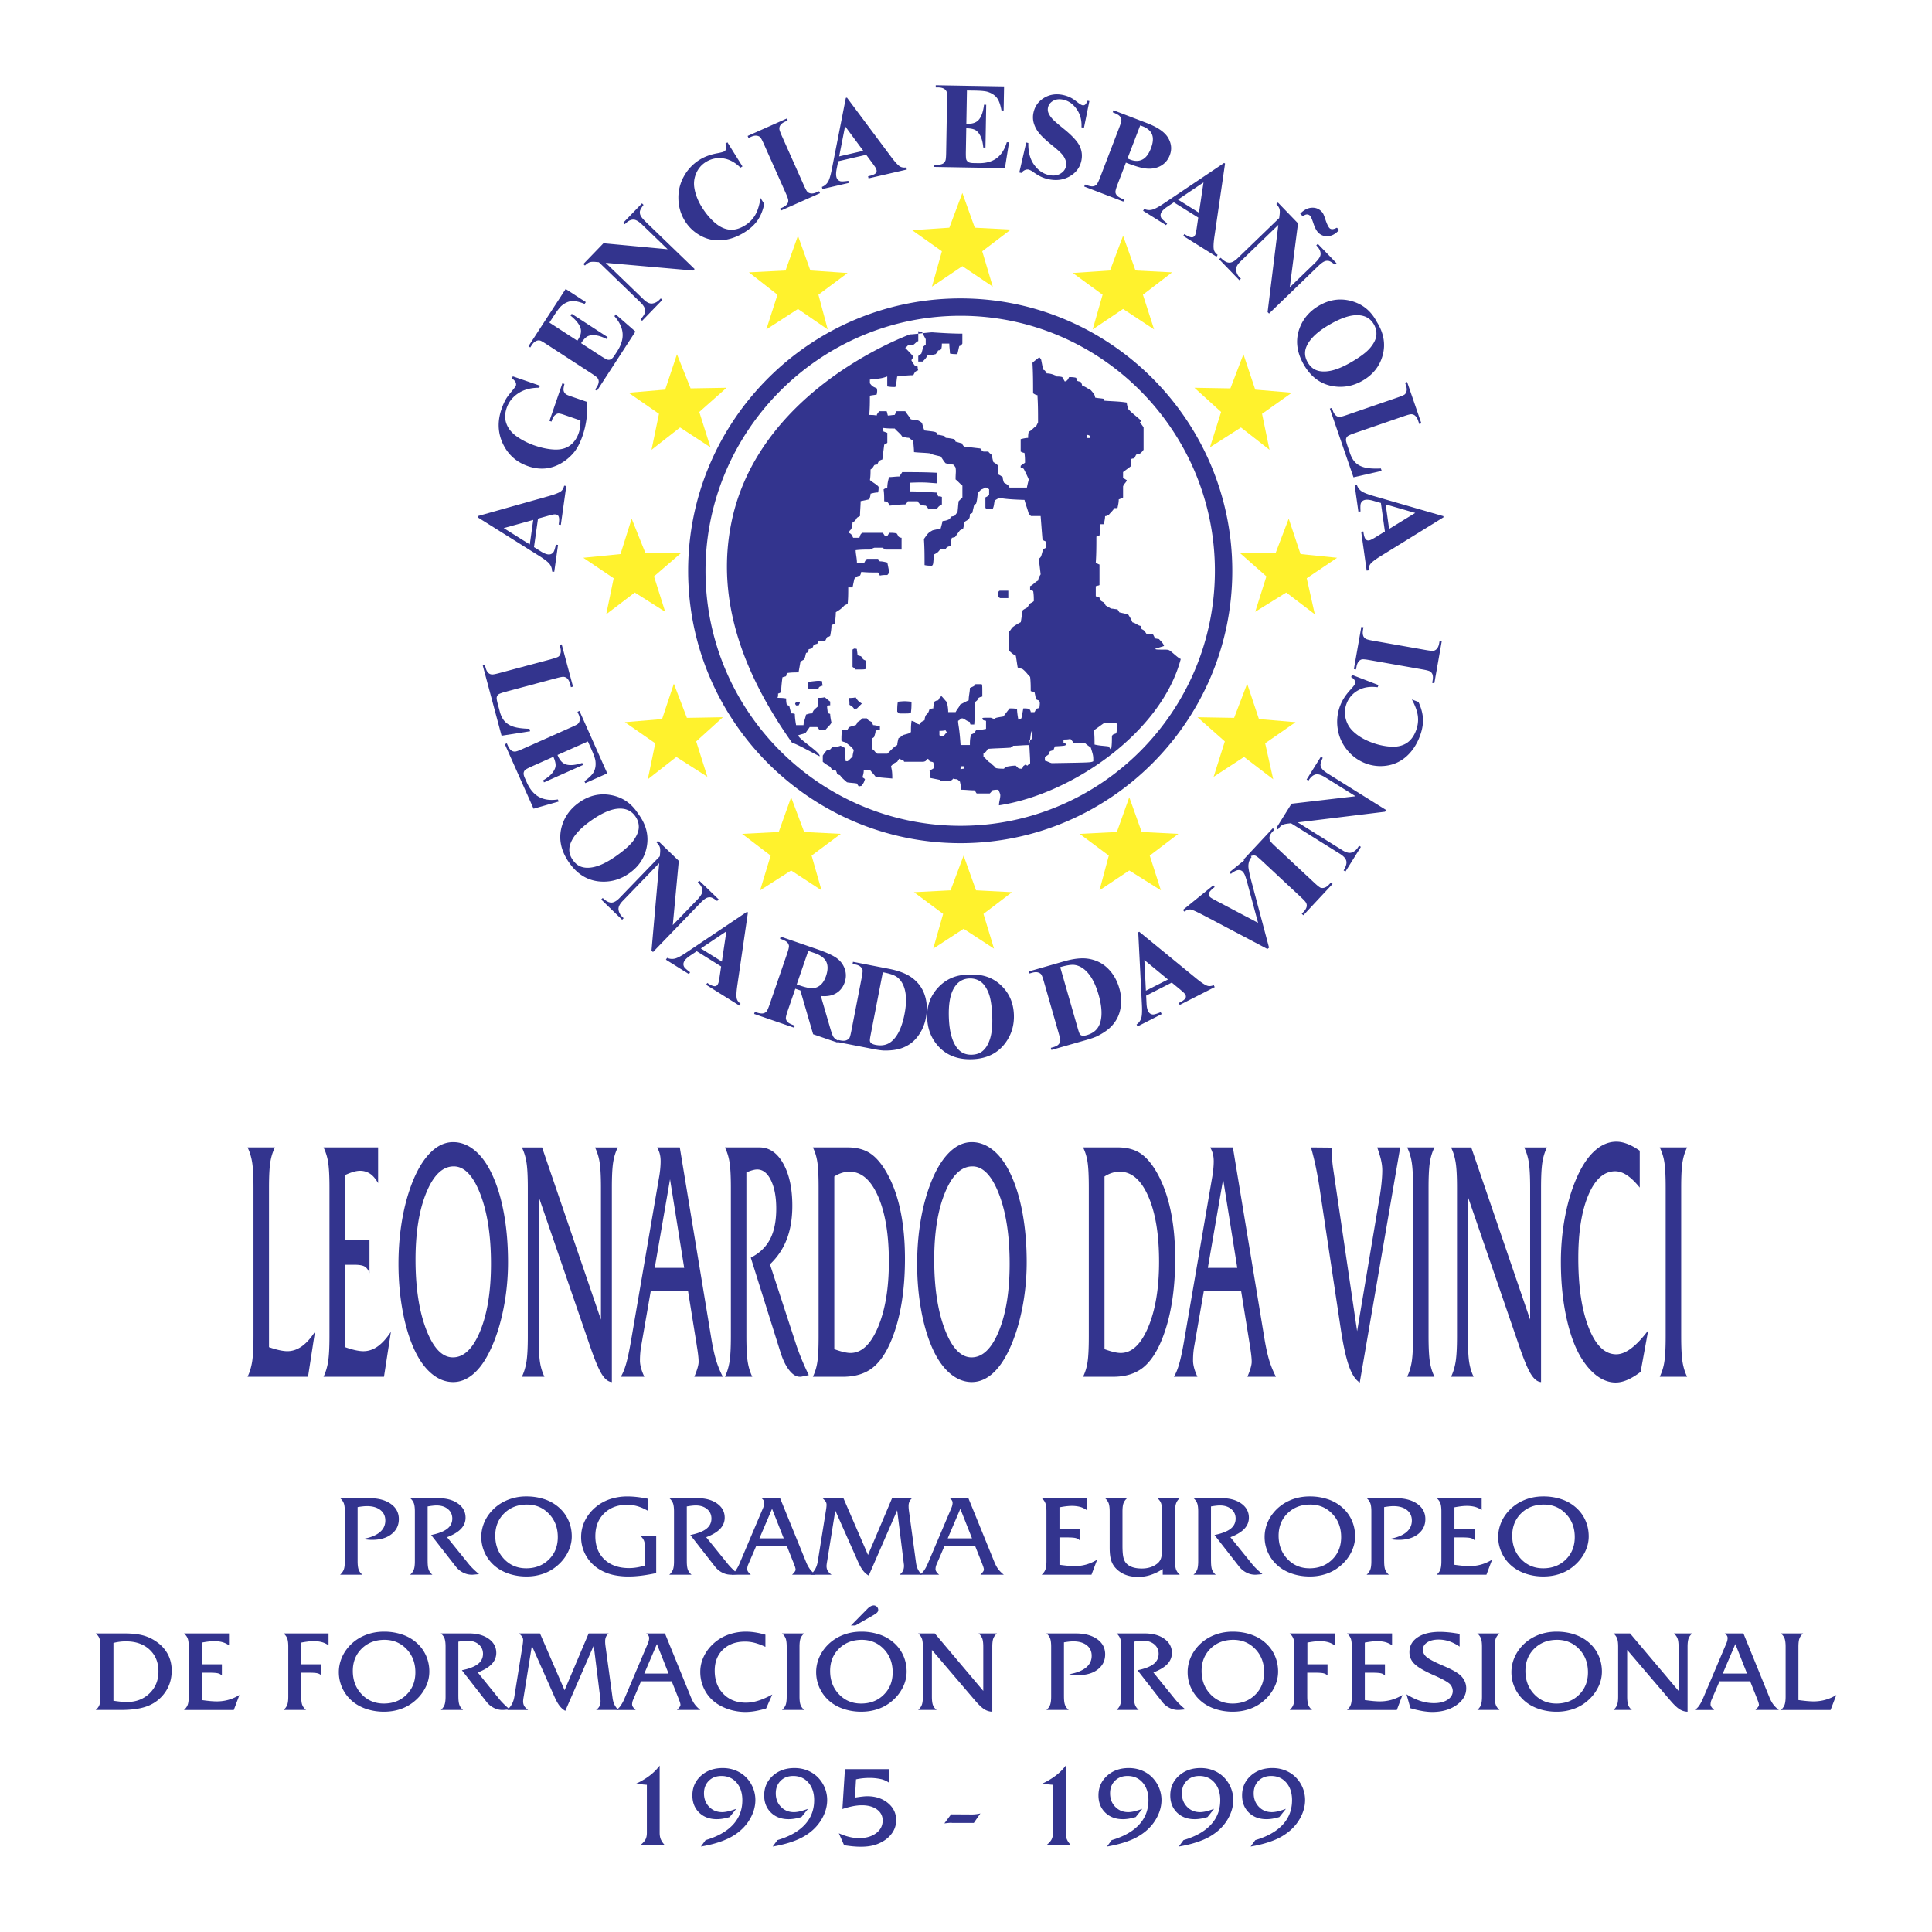
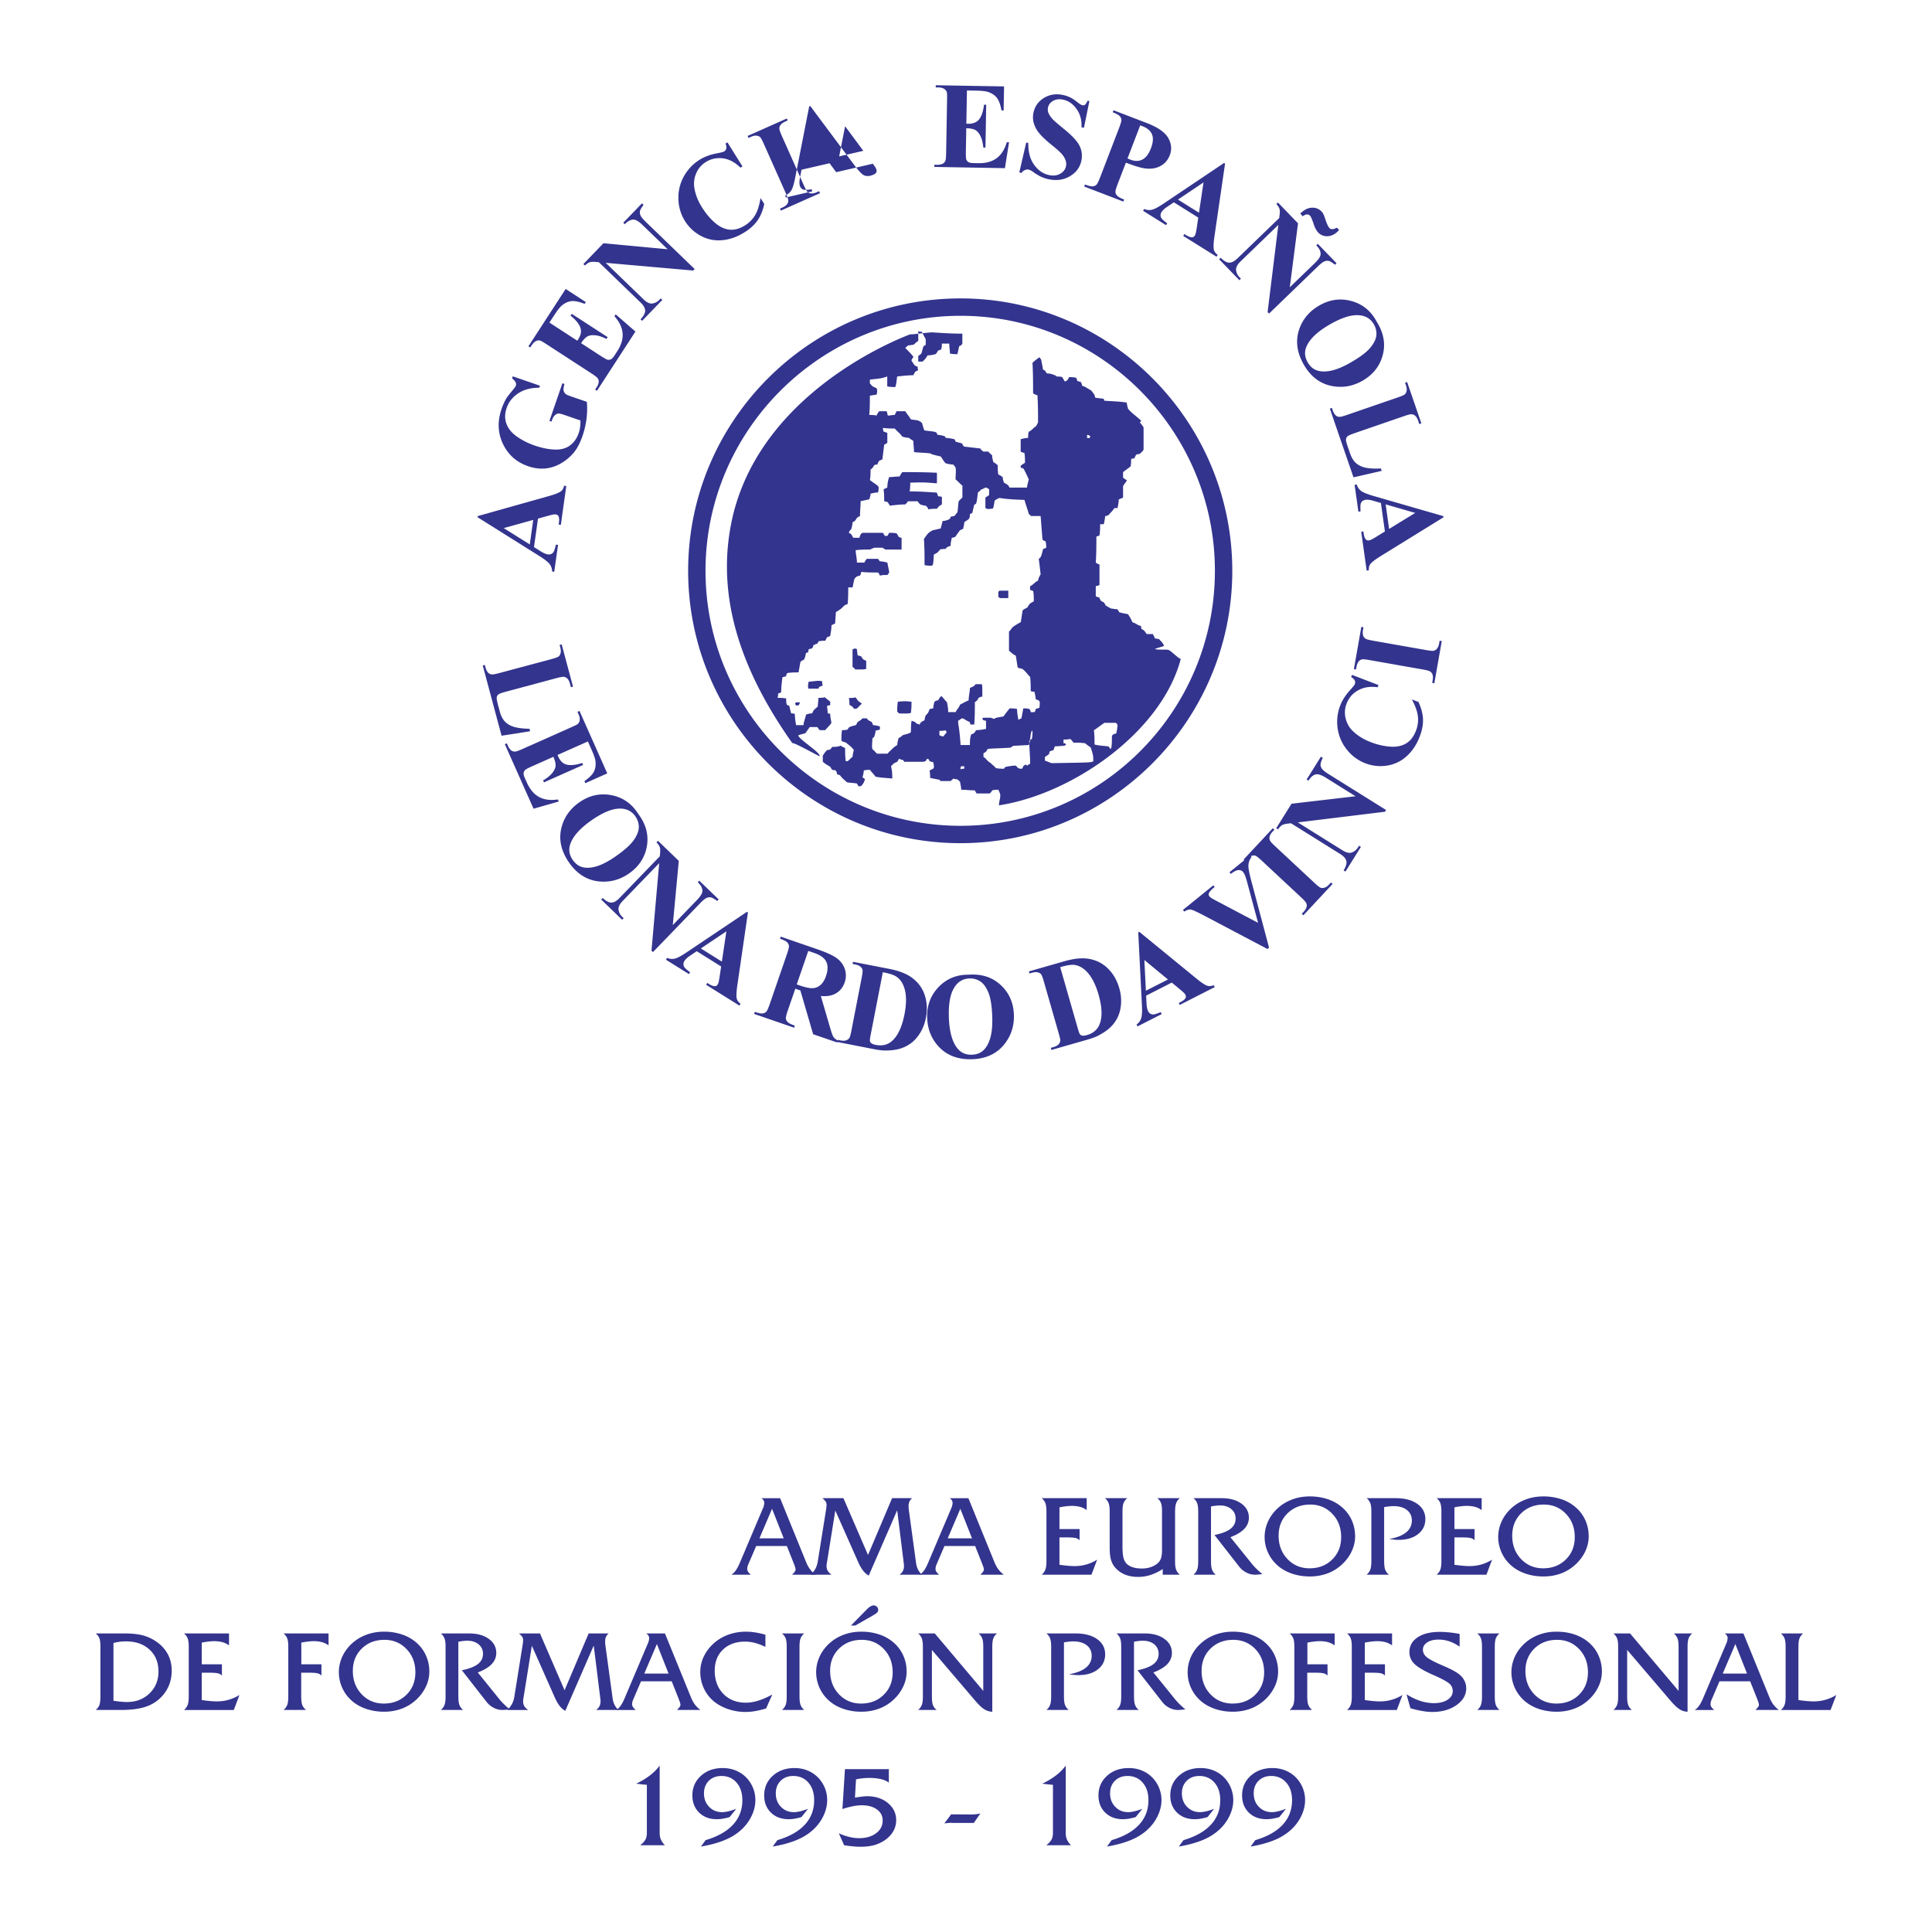
<svg xmlns="http://www.w3.org/2000/svg" width="2500" height="2500" viewBox="0 0 192.756 192.756">
  <g fill-rule="evenodd" clip-rule="evenodd">
    <path fill="#fff" d="M0 0h192.756v192.756H0V0z" />
-     <path d="M24.701 137.361c.212-.439.364-.938.455-1.49.091-.555.137-1.41.137-2.564v-14.809c0-1.152-.046-2.004-.137-2.553s-.243-1.037-.455-1.467h2.732c-.217.43-.37.918-.459 1.467s-.133 1.4-.133 2.553v15.91c.386.133.731.234 1.037.301.305.066.57.1.794.1.5 0 .977-.158 1.43-.475.453-.318.895-.805 1.324-1.461l-.693 4.488h-6.032zM32.28 137.361c.212-.439.364-.938.455-1.49.091-.555.137-1.41.137-2.564v-14.834c0-1.146-.046-1.99-.137-2.537a5.165 5.165 0 0 0-.455-1.457h5.444v3.564c-.243-.432-.509-.744-.8-.939a1.78 1.78 0 0 0-1.007-.293c-.196 0-.415.035-.657.105a5.92 5.92 0 0 0-.821.316v6.443h2.426v3.344c-.114-.305-.269-.521-.464-.646s-.552-.189-1.07-.189h-.892v8.225c.376.133.716.234 1.021.301.304.066.569.1.793.1.505 0 .981-.158 1.429-.475.448-.318.889-.805 1.322-1.461l-.693 4.488H32.28v-.001zM47.92 119.131c.71 1.838 1.065 4.158 1.065 6.957 0 2.723-.359 4.959-1.076 6.711-.717 1.75-1.625 2.627-2.727 2.627-1.062 0-1.949-.926-2.659-2.775-.709-1.85-1.065-4.174-1.065-6.975 0-2.711.359-4.939 1.076-6.686.717-1.746 1.628-2.619 2.734-2.619 1.058 0 1.941.92 2.652 2.76zm-.675 17.935c.634-.549 1.199-1.355 1.695-2.42.553-1.174.982-2.523 1.287-4.051.306-1.523.458-3.084.458-4.674 0-1.734-.136-3.352-.408-4.85-.272-1.498-.666-2.797-1.18-3.893-.482-1.043-1.058-1.842-1.727-2.396s-1.391-.832-2.163-.832c-.901 0-1.734.434-2.5 1.301-.765.867-1.407 2.107-1.927 3.721-.334 1.043-.588 2.168-.762 3.375s-.261 2.453-.261 3.738c0 1.635.137 3.197.411 4.684.274 1.488.665 2.779 1.169 3.877.481 1.043 1.058 1.844 1.727 2.404.67.559 1.383.838 2.142.838.726.001 1.405-.273 2.039-.822zM61.638 114.479c-.217.43-.37.918-.459 1.467s-.133 1.4-.133 2.553v19.391c-.351-.021-.684-.279-.997-.773-.315-.494-.709-1.434-1.184-2.818l-5.117-14.893v13.904c0 1.197.043 2.066.129 2.604a5.09 5.09 0 0 0 .444 1.449h-2.254c.211-.439.363-.936.455-1.49s.137-1.408.137-2.562V118.5c0-1.152-.046-2.004-.137-2.553s-.243-1.037-.455-1.467h2.015l5.875 17.184V118.5c0-1.152-.046-2.004-.137-2.553a5.268 5.268 0 0 0-.455-1.467h2.273v-.001zM66.849 117.656l1.412 8.836h-2.938l1.526-8.836zm-1.92 11.125h3.711l.852 5.297c.01.055.021.137.036.246.115.684.172 1.199.172 1.553 0 .297-.131.764-.394 1.402l-.036.082h2.846a9.804 9.804 0 0 1-.654-1.592c-.169-.545-.328-1.252-.476-2.121l-3.163-19.17H65.56c.125.221.214.439.269.66.055.219.082.461.082.723 0 .23-.014.494-.043.791a10.24 10.24 0 0 1-.129.904l-2.801 16.322c-.163.936-.321 1.672-.477 2.211s-.331.963-.526 1.271h2.35c-.153-.33-.264-.627-.333-.891s-.104-.506-.104-.727c0-.264.011-.52.033-.768.021-.246.054-.486.096-.717l.952-5.476zM74.467 133.314c0 1.152.044 2.004.133 2.559.089.555.242 1.049.458 1.488h-2.731c.211-.439.363-.934.455-1.488s.137-1.406.137-2.559v-14.822c0-1.15-.046-2-.137-2.549a5.22 5.22 0 0 0-.455-1.465h3.444c.981 0 1.773.539 2.375 1.617.603 1.078.904 2.48.904 4.205 0 1.254-.181 2.359-.544 3.316a6.727 6.727 0 0 1-1.688 2.523l2.583 7.914c.153.471.337.971.553 1.496.215.527.461 1.076.739 1.646l-.774.164h-.123c-.363 0-.716-.219-1.06-.658-.344-.438-.636-1.041-.875-1.809l-2.955-9.414c.88-.451 1.523-1.068 1.929-1.854.407-.785.611-1.799.611-3.041 0-1.154-.175-2.094-.526-2.818-.35-.725-.809-1.088-1.375-1.088-.128 0-.284.025-.464.074a4.398 4.398 0 0 0-.614.223v16.34zM83.239 117.377c.257-.164.513-.285.766-.361.253-.078.501-.117.745-.117 1.189 0 2.142.822 2.858 2.465.717 1.641 1.075 3.812 1.075 6.514 0 2.637-.361 4.812-1.082 6.531-.722 1.719-1.636 2.578-2.744 2.578-.191 0-.417-.031-.68-.092a8.041 8.041 0 0 1-.938-.289v-17.229zm.852 19.984c1.211 0 2.198-.297 2.958-.889.761-.594 1.406-1.555 1.936-2.883.434-1.088.76-2.301.977-3.641.217-1.34.326-2.795.326-4.367 0-1.734-.146-3.311-.437-4.727-.291-1.416-.725-2.652-1.303-3.707-.515-.945-1.075-1.625-1.681-2.043-.606-.416-1.374-.627-2.304-.627h-3.464c.21.42.358.896.444 1.432.086.535.129 1.402.129 2.604v14.807c0 1.195-.042 2.061-.129 2.596a5.021 5.021 0 0 1-.444 1.445h2.992zM99.668 119.131c.709 1.838 1.064 4.158 1.064 6.957 0 2.723-.357 4.959-1.074 6.711-.717 1.75-1.627 2.627-2.728 2.627-1.062 0-1.949-.926-2.659-2.775s-1.064-4.174-1.064-6.975c0-2.711.358-4.939 1.075-6.686s1.628-2.619 2.735-2.619c1.057 0 1.94.92 2.651 2.76zm-.674 17.935c.633-.549 1.197-1.355 1.695-2.42.551-1.174.98-2.523 1.287-4.051.305-1.523.457-3.084.457-4.674 0-1.734-.137-3.352-.408-4.85s-.666-2.797-1.18-3.893c-.482-1.043-1.057-1.842-1.727-2.396s-1.391-.832-2.164-.832c-.901 0-1.734.434-2.5 1.301s-1.408 2.107-1.927 3.721c-.334 1.043-.588 2.168-.762 3.375s-.261 2.453-.261 3.738c0 1.635.137 3.197.411 4.684.274 1.488.664 2.779 1.169 3.877.482 1.043 1.058 1.844 1.727 2.404.67.559 1.384.838 2.142.838.727.001 1.406-.273 2.041-.822zM110.197 117.377c.258-.164.514-.285.766-.361.254-.078.502-.117.744-.117 1.191 0 2.143.822 2.859 2.465.717 1.641 1.074 3.812 1.074 6.514 0 2.637-.361 4.812-1.082 6.531s-1.635 2.578-2.744 2.578c-.189 0-.416-.031-.68-.092a8.221 8.221 0 0 1-.938-.289v-17.229h.001zm.852 19.984c1.213 0 2.197-.297 2.959-.889.76-.594 1.406-1.555 1.936-2.883.434-1.088.76-2.301.977-3.641s.326-2.795.326-4.367c0-1.734-.146-3.311-.438-4.727s-.725-2.652-1.301-3.707c-.516-.945-1.076-1.625-1.682-2.043-.605-.416-1.375-.627-2.305-.627h-3.465c.211.42.359.896.445 1.432s.129 1.402.129 2.604v14.807c0 1.195-.043 2.061-.129 2.596a5.022 5.022 0 0 1-.445 1.445h2.993zM122.033 117.656l1.41 8.836h-2.936l1.526-8.836zm-1.922 11.125h3.713l.852 5.297c.01.055.021.137.035.246.115.684.172 1.199.172 1.553 0 .297-.131.764-.393 1.402l-.037.082h2.848a9.814 9.814 0 0 1-.656-1.592c-.168-.545-.326-1.252-.475-2.121l-3.164-19.17h-2.264c.125.221.215.439.27.66.055.219.082.461.082.723 0 .23-.014.494-.043.791-.029.295-.072.598-.129.904l-2.801 16.322c-.162.936-.32 1.672-.477 2.211s-.33.963-.527 1.271h2.352c-.152-.33-.266-.627-.334-.891s-.104-.506-.104-.727c0-.264.01-.52.031-.768a7.33 7.33 0 0 1 .098-.717l.951-5.476zM135.664 137.934c-.424-.254-.785-.805-1.084-1.654-.301-.852-.578-2.123-.83-3.814l-2.004-13.322a45.094 45.094 0 0 0-.461-2.686 27.544 27.544 0 0 0-.488-1.979l2.047.018c.01.373.027.719.051 1.037.023.32.055.621.092.906l2.414 16.375 2.287-13.639c.066-.418.121-.838.16-1.262.041-.422.062-.811.062-1.16 0-.309-.039-.635-.115-.98s-.207-.777-.389-1.295h2.293l-4.035 23.455zM142.527 133.309c0 1.154.045 2.008.133 2.562.09.555.242 1.051.459 1.49h-2.732c.217-.439.369-.936.459-1.49s.135-1.408.135-2.562v-14.811c0-1.152-.045-2.004-.135-2.553s-.242-1.037-.459-1.467h2.732c-.217.43-.369.918-.459 1.467-.088.549-.133 1.4-.133 2.553v14.811zM154.342 114.479c-.217.43-.369.918-.457 1.467-.09.549-.135 1.4-.135 2.553v19.391c-.35-.021-.682-.279-.996-.773s-.709-1.434-1.184-2.818l-5.117-14.893v13.904c0 1.197.043 2.066.129 2.604.086.539.234 1.021.443 1.449h-2.254c.213-.439.363-.936.455-1.49s.139-1.408.139-2.562V118.5c0-1.152-.047-2.004-.139-2.553s-.242-1.037-.455-1.467h2.016l5.875 17.184V118.5c0-1.152-.047-2.004-.139-2.553a5.234 5.234 0 0 0-.453-1.467h2.272v-.001zM164.439 132.74l-.754 4.133c-.467.354-.906.619-1.316.795s-.803.266-1.174.266c-.553 0-1.092-.166-1.617-.494-.525-.33-1.021-.818-1.488-1.467-.744-1.021-1.324-2.422-1.738-4.201-.416-1.781-.623-3.74-.623-5.883 0-1.605.15-3.164.449-4.682.301-1.516.729-2.861 1.283-4.037.504-1.064 1.082-1.875 1.73-2.43s1.34-.834 2.074-.834c.35 0 .715.074 1.098.223.385.146.797.373 1.234.68v3.676c-.447-.555-.873-.965-1.273-1.23-.402-.266-.793-.398-1.176-.398-1.113 0-2.004.791-2.676 2.373-.67 1.584-1.006 3.682-1.006 6.297 0 2.867.348 5.184 1.043 6.947.697 1.764 1.611 2.645 2.744 2.645.463 0 .959-.195 1.48-.586.527-.392 1.093-.988 1.706-1.793zM167.732 133.309c0 1.154.043 2.008.133 2.562s.242 1.051.459 1.49h-2.732a5.18 5.18 0 0 0 .459-1.49c.09-.555.133-1.408.133-2.562v-14.811c0-1.152-.043-2.004-.133-2.553a4.988 4.988 0 0 0-.459-1.467h2.732c-.217.43-.369.918-.459 1.467s-.133 1.4-.133 2.553v14.811zM35.681 155.758c0 .383.035.668.106.854.071.186.193.35.366.496h-2.221a1.27 1.27 0 0 0 .363-.496c.073-.186.11-.471.11-.854v-4.951c0-.383-.037-.664-.11-.846a1.217 1.217 0 0 0-.363-.488h2.912c.9 0 1.616.191 2.149.57s.8.885.8 1.516c0 .619-.244 1.119-.732 1.502-.487.381-1.133.57-1.938.57-.135 0-.28-.006-.437-.021a6.651 6.651 0 0 1-.497-.064c.742-.129 1.303-.35 1.685-.66s.571-.705.571-1.184c0-.441-.165-.791-.494-1.049-.33-.258-.777-.387-1.341-.387-.123 0-.261.008-.417.025a7.025 7.025 0 0 0-.512.074v5.393zM42.667 155.76c0 .383.036.668.107.852.071.186.193.352.366.496h-2.221c.169-.145.29-.311.363-.496.073-.184.11-.469.11-.852v-4.953c0-.381-.037-.664-.11-.846a1.226 1.226 0 0 0-.363-.488h2.814c.812 0 1.468.182 1.967.541.499.359.748.828.748 1.404 0 .418-.15.787-.449 1.107-.3.32-.765.6-1.396.842l2.133 2.639c.125.158.276.324.452.5.178.174.379.357.607.547l-.635.055h-.1c-.3 0-.591-.072-.874-.219s-.523-.348-.72-.604l-2.449-3.137c.73-.15 1.263-.357 1.601-.621.337-.264.506-.604.506-1.02 0-.387-.145-.701-.434-.943-.288-.244-.667-.365-1.134-.365-.107 0-.235.008-.384.025a7.895 7.895 0 0 0-.507.074v5.462h.002zM54.768 151.033c.589.613.883 1.387.883 2.32 0 .91-.297 1.656-.892 2.24-.594.584-1.348.877-2.26.877-.881 0-1.615-.309-2.204-.926s-.883-1.395-.883-2.328c0-.904.297-1.648.892-2.232.594-.582 1.349-.873 2.266-.873.877 0 1.61.307 2.198.922zm-.564 5.977a4.27 4.27 0 0 0 1.4-.809c.457-.391.811-.84 1.063-1.35.251-.51.378-1.029.378-1.561 0-.578-.112-1.117-.337-1.617s-.55-.934-.975-1.299a4.15 4.15 0 0 0-1.427-.801 5.628 5.628 0 0 0-1.787-.275 4.87 4.87 0 0 0-2.064.434 4.297 4.297 0 0 0-1.592 1.24 3.921 3.921 0 0 0-.629 1.127 3.67 3.67 0 0 0-.216 1.246 3.783 3.783 0 0 0 1.306 2.855c.397.348.874.615 1.426.803a5.47 5.47 0 0 0 1.77.281 5.045 5.045 0 0 0 1.684-.274zM64.667 150.75a4.534 4.534 0 0 0-1.044-.467c-.342-.1-.694-.15-1.056-.15-.948 0-1.713.287-2.295.859-.583.572-.874 1.328-.874 2.268 0 .982.303 1.758.911 2.33.607.572 1.427.859 2.46.859.24 0 .492-.021.757-.064.265-.041.543-.107.834-.195v-1.611c0-.385-.036-.67-.107-.854a1.193 1.193 0 0 0-.366-.488h1.583v3.711c-.531.113-1.023.197-1.478.254-.454.055-.876.084-1.265.084a7.03 7.03 0 0 1-1.542-.156 4.619 4.619 0 0 1-1.248-.475 3.795 3.795 0 0 1-1.437-1.391 3.686 3.686 0 0 1-.521-1.912c0-.566.121-1.104.366-1.609a4.173 4.173 0 0 1 1.063-1.359 4.365 4.365 0 0 1 1.444-.811 5.468 5.468 0 0 1 1.769-.273c.284 0 .596.018.937.057.34.039.709.1 1.107.18v1.213h.002zM68.523 155.76c0 .383.035.668.106.852.071.186.193.352.366.496h-2.221c.169-.145.29-.311.363-.496.073-.184.109-.469.109-.852v-4.953c0-.381-.037-.664-.109-.846a1.217 1.217 0 0 0-.363-.488h2.813c.812 0 1.468.182 1.967.541.499.359.749.828.749 1.404 0 .418-.15.787-.449 1.107-.3.32-.765.6-1.395.842l2.133 2.639c.125.158.276.324.452.5.177.174.379.357.606.547l-.635.055h-.1a1.87 1.87 0 0 1-.873-.219 2.123 2.123 0 0 1-.719-.604l-2.449-3.137c.729-.15 1.263-.357 1.6-.621s.506-.604.506-1.02c0-.387-.145-.701-.434-.943-.288-.244-.667-.365-1.134-.365-.106 0-.234.008-.383.025-.15.016-.318.041-.507.074v5.462h.001z" fill="#33348e" />
    <path d="M77.028 150.533l1.165 2.945H75.77l1.258-2.945zm-1.583 3.715h3.06l.703 1.766.029.082c.093.229.141.4.141.518 0 .1-.108.254-.323.467l-.03.027h2.339a3.04 3.04 0 0 1-.538-.529 3.214 3.214 0 0 1-.391-.707l-2.604-6.398h-1.867a.822.822 0 0 1 .221.221.444.444 0 0 1 .068.24c0 .078-.012.166-.036.264-.024.1-.059.199-.106.303l-2.31 5.447a4.032 4.032 0 0 1-.394.738c-.127.18-.272.32-.434.422h1.938c-.126-.109-.218-.209-.275-.297s-.085-.168-.085-.242c0-.088.009-.172.026-.254.018-.084.044-.164.08-.24l.788-1.828z" fill="#33348e" />
    <path d="M80.884 157.107c.205-.193.361-.391.469-.592.108-.201.186-.438.233-.705l.821-5.129c.019-.123.034-.229.043-.314s.015-.162.015-.229a.601.601 0 0 0-.07-.297c-.048-.084-.159-.207-.336-.369h2.089l2.454 5.668 2.402-5.668h1.995c-.122.107-.21.223-.265.346a1.065 1.065 0 0 0-.083.447 3.26 3.26 0 0 0 .024.391l.714 5.238c.032.256.094.48.187.672.092.193.223.373.393.541h-2.226c.153-.105.267-.23.339-.373s.109-.307.109-.494c0-.049 0-.086-.003-.113s-.005-.053-.009-.074l-.667-5.371-2.839 6.516a1.928 1.928 0 0 1-.564-.496 4.207 4.207 0 0 1-.487-.852l-2.283-5.145-.809 5.029a6.265 6.265 0 0 0-.053.34c-.009.07-.013.125-.013.166 0 .184.038.34.113.469.074.131.203.264.384.398h-2.077z" fill="#33348e" />
    <path d="M95.813 150.533l1.164 2.945h-2.422l1.258-2.945zm-1.584 3.715h3.062l.701 1.766c.008.02.018.047.029.082.094.229.141.4.141.518 0 .1-.107.254-.322.467l-.029.027h2.34c-.221-.172-.4-.348-.539-.529s-.27-.418-.391-.707l-2.604-6.398H94.75c.102.074.176.148.221.221s.068.152.068.24c0 .078-.012.166-.035.264-.024.1-.06.199-.106.303l-2.311 5.447c-.134.312-.265.559-.393.738s-.272.32-.434.422h1.938a1.46 1.46 0 0 1-.275-.297.443.443 0 0 1-.085-.242c0-.088.009-.172.026-.254.018-.084.044-.164.08-.24l.785-1.828zM103.932 157.107c.168-.146.289-.311.361-.498.074-.184.111-.469.111-.854v-4.951c0-.381-.037-.662-.111-.846a1.228 1.228 0 0 0-.361-.486h4.488v1.189a2.032 2.032 0 0 0-.66-.32 3.258 3.258 0 0 0-.834-.098c-.162 0-.342.012-.543.035s-.428.061-.68.107v2.168h2.008v1.121c-.094-.104-.221-.178-.383-.221s-.457-.064-.887-.064h-.738v2.729c.309.043.59.076.842.098.25.023.467.033.652.033.414 0 .807-.051 1.176-.156s.73-.266 1.088-.482l-.564 1.496h-4.965zM116.006 157.107v-.566a5.014 5.014 0 0 1-1.211.592 3.985 3.985 0 0 1-1.238.195c-.48 0-.906-.072-1.281-.219a2.614 2.614 0 0 1-.967-.658 2.05 2.05 0 0 1-.459-.805c-.092-.305-.137-.715-.137-1.23v-3.598c0-.387-.037-.672-.109-.854a1.2 1.2 0 0 0-.363-.492h2.221a1.22 1.22 0 0 0-.365.492c-.072.182-.107.467-.107.854v3.359c0 .525.027.916.082 1.168.057.254.148.455.279.607.158.18.367.314.631.404.262.09.576.135.943.135.299 0 .578-.041.84-.123a2.14 2.14 0 0 0 .686-.361c.174-.133.299-.305.373-.516s.111-.498.111-.861v-3.812c0-.4-.035-.689-.105-.869a1.168 1.168 0 0 0-.367-.477h2.246c-.17.141-.291.309-.363.502-.074.195-.109.477-.109.844v4.953c0 .381.035.662.109.846.072.182.193.346.363.49h-1.703zM120.824 155.76c0 .383.035.668.105.852.07.186.193.352.367.496h-2.223c.17-.145.289-.311.363-.496.072-.184.109-.469.109-.852v-4.953c0-.381-.037-.664-.109-.846a1.226 1.226 0 0 0-.363-.488h2.814c.812 0 1.469.182 1.967.541s.748.828.748 1.404c0 .418-.15.787-.449 1.107s-.764.6-1.395.842l2.133 2.639c.125.158.275.324.453.5.176.174.377.357.605.547l-.635.055h-.102c-.299 0-.59-.072-.871-.219a2.149 2.149 0 0 1-.721-.604l-2.449-3.137c.73-.15 1.264-.357 1.602-.621.336-.264.506-.604.506-1.02 0-.387-.145-.701-.434-.943-.289-.244-.668-.365-1.135-.365-.105 0-.234.008-.383.025-.15.016-.318.041-.506.074v5.462h.003zM132.924 151.033c.588.613.883 1.387.883 2.32 0 .91-.297 1.656-.893 2.24-.594.584-1.348.877-2.26.877-.881 0-1.615-.309-2.203-.926s-.883-1.395-.883-2.328c0-.904.297-1.648.891-2.232.596-.582 1.35-.873 2.268-.873.875 0 1.609.307 2.197.922zm-.565 5.977a4.28 4.28 0 0 0 1.4-.809c.457-.391.811-.84 1.062-1.35s.379-1.029.379-1.561c0-.578-.113-1.117-.336-1.617a3.711 3.711 0 0 0-.977-1.299 4.126 4.126 0 0 0-1.426-.801 5.632 5.632 0 0 0-1.787-.275c-.744 0-1.434.143-2.064.434a4.28 4.28 0 0 0-1.592 1.24 3.928 3.928 0 0 0-.631 1.127 3.694 3.694 0 0 0-.215 1.246c0 .547.113 1.066.34 1.562s.549.928.967 1.293c.396.348.873.615 1.426.803s1.143.281 1.77.281a5.045 5.045 0 0 0 1.684-.274zM138.098 155.758c0 .383.035.668.107.854.07.186.193.35.365.496h-2.223c.17-.146.291-.311.363-.496.074-.186.111-.471.111-.854v-4.951c0-.383-.037-.664-.111-.846a1.207 1.207 0 0 0-.363-.488h2.912c.9 0 1.615.191 2.148.57s.801.885.801 1.516c0 .619-.244 1.119-.732 1.502-.488.381-1.133.57-1.938.57-.135 0-.279-.006-.438-.021a6.627 6.627 0 0 1-.496-.064c.742-.129 1.305-.35 1.686-.66.379-.311.57-.705.57-1.184 0-.441-.164-.791-.494-1.049-.328-.258-.777-.387-1.342-.387-.121 0-.26.008-.416.025a7.104 7.104 0 0 0-.512.074v5.393h.002zM143.336 157.107c.17-.146.289-.311.363-.498.072-.184.109-.469.109-.854v-4.951c0-.381-.037-.662-.109-.846a1.234 1.234 0 0 0-.363-.486h4.49v1.189a2.042 2.042 0 0 0-.662-.32 3.242 3.242 0 0 0-.832-.098 4.85 4.85 0 0 0-.545.035 10.6 10.6 0 0 0-.678.107v2.168h2.008v1.121c-.094-.104-.223-.178-.385-.221s-.457-.064-.887-.064h-.736v2.729c.309.043.588.076.84.098.25.023.469.033.652.033.416 0 .807-.051 1.176-.156s.73-.266 1.088-.482l-.562 1.496h-4.967zM156.229 151.033c.59.613.885 1.387.885 2.32 0 .91-.299 1.656-.893 2.24s-1.348.877-2.26.877c-.881 0-1.615-.309-2.205-.926-.588-.617-.881-1.395-.881-2.328 0-.904.297-1.648.891-2.232.594-.582 1.35-.873 2.266-.873.876 0 1.609.307 2.197.922zm-.565 5.977a4.28 4.28 0 0 0 1.4-.809c.457-.391.811-.84 1.064-1.35.252-.51.377-1.029.377-1.561 0-.578-.111-1.117-.336-1.617s-.549-.934-.975-1.299a4.135 4.135 0 0 0-1.428-.801 5.623 5.623 0 0 0-1.787-.275c-.744 0-1.432.143-2.064.434a4.313 4.313 0 0 0-1.592 1.24 3.921 3.921 0 0 0-.629 1.127 3.707 3.707 0 0 0 .125 2.808c.225.496.547.928.965 1.293.398.348.873.615 1.426.803a5.48 5.48 0 0 0 1.77.281c.6.001 1.161-.091 1.684-.274zM11.32 163.92a4.812 4.812 0 0 1 1.247-.158c.981 0 1.766.273 2.357.824.591.549.886 1.275.886 2.178 0 .883-.298 1.611-.893 2.186s-1.349.861-2.262.861c-.158 0-.345-.01-.561-.029-.217-.02-.475-.053-.774-.098v-5.764zm.703 6.684c.999 0 1.812-.1 2.439-.297s1.159-.518 1.596-.961c.358-.363.626-.768.806-1.215s.268-.934.268-1.457c0-.58-.12-1.105-.359-1.578a3.518 3.518 0 0 0-1.074-1.236 4.224 4.224 0 0 0-1.387-.682c-.499-.139-1.132-.209-1.899-.209H9.547c.173.139.296.295.366.473.071.176.106.463.106.859v4.953c0 .398-.036.688-.106.867-.07.18-.193.34-.366.482h2.476v.001zM18.359 170.604c.169-.146.29-.312.362-.498.073-.186.11-.471.11-.855v-4.949c0-.383-.037-.664-.11-.846a1.231 1.231 0 0 0-.362-.486h4.489v1.188c-.201-.146-.421-.252-.662-.318s-.518-.1-.833-.1c-.162 0-.343.012-.543.037a9.39 9.39 0 0 0-.68.107v2.166h2.009v1.123a.768.768 0 0 0-.384-.223c-.162-.043-.457-.064-.886-.064h-.738v2.729c.309.043.59.076.841.1.25.021.468.033.653.033.415 0 .807-.053 1.176-.158a4.41 4.41 0 0 0 1.088-.48l-.563 1.496h-4.967v-.002zM30.052 169.256c0 .385.036.668.109.852.072.186.197.35.375.496h-2.245a1.27 1.27 0 0 0 .363-.496c.073-.184.109-.467.109-.852v-4.955c0-.383-.037-.664-.109-.846s-.194-.344-.363-.486h4.489v1.188a2.042 2.042 0 0 0-.661-.318 3.164 3.164 0 0 0-.833-.1c-.162 0-.343.012-.544.037a9.37 9.37 0 0 0-.679.107v2.166h2.008v1.123a.768.768 0 0 0-.384-.223c-.162-.043-.457-.064-.886-.064h-.75v2.371h.001zM40.559 164.527c.588.613.883 1.387.883 2.322 0 .908-.297 1.654-.892 2.238-.594.586-1.348.877-2.26.877-.881 0-1.615-.309-2.204-.926-.588-.617-.883-1.393-.883-2.328 0-.904.297-1.648.892-2.23s1.349-.873 2.266-.873c.876 0 1.609.307 2.198.92zm-.565 5.977a4.24 4.24 0 0 0 1.4-.807 4.23 4.23 0 0 0 1.063-1.352 3.478 3.478 0 0 0 .378-1.561 3.91 3.91 0 0 0-.337-1.617 3.7 3.7 0 0 0-.975-1.299 4.127 4.127 0 0 0-1.427-.799 5.572 5.572 0 0 0-1.787-.277c-.744 0-1.433.145-2.065.434a4.297 4.297 0 0 0-1.592 1.24c-.276.35-.485.725-.629 1.127a3.68 3.68 0 0 0-.215 1.248 3.783 3.783 0 0 0 1.305 2.855c.397.348.873.615 1.427.803a5.514 5.514 0 0 0 1.769.279c.6.001 1.161-.09 1.685-.274zM45.732 169.254c0 .385.036.668.107.854.07.184.192.35.365.496h-2.221c.169-.146.29-.312.363-.496.073-.186.109-.469.109-.854v-4.951c0-.383-.037-.666-.109-.848a1.234 1.234 0 0 0-.363-.486h2.814c.812 0 1.468.18 1.967.541.499.359.749.826.749 1.404 0 .418-.15.787-.45 1.107-.299.318-.764.6-1.395.842l2.133 2.637c.125.158.276.324.453.5.176.176.378.359.605.549l-.635.055h-.101c-.299 0-.59-.072-.872-.219a2.126 2.126 0 0 1-.72-.604l-2.449-3.139c.73-.15 1.263-.357 1.601-.621.337-.264.505-.602.505-1.018 0-.387-.144-.701-.433-.945-.289-.242-.667-.363-1.135-.363-.106 0-.234.008-.383.023a9.804 9.804 0 0 0-.507.076v5.46h.002z" fill="#33348e" />
    <path d="M50.61 170.604c.205-.193.361-.393.469-.594.107-.201.186-.436.233-.703l.821-5.129c.02-.125.034-.23.043-.316.01-.086.015-.162.015-.227a.596.596 0 0 0-.071-.297c-.047-.086-.16-.207-.336-.369h2.09l2.454 5.668 2.402-5.668h1.995c-.123.107-.211.221-.266.344s-.083.271-.083.447a3.26 3.26 0 0 0 .024.391l.714 5.238c.031.258.094.48.186.674.093.193.224.373.393.541h-2.225c.153-.105.266-.23.339-.373.073-.145.109-.309.109-.496a1.59 1.59 0 0 0-.003-.111.624.624 0 0 0-.009-.074l-.667-5.371-2.839 6.514c-.212-.121-.401-.285-.564-.494s-.325-.492-.486-.852l-2.284-5.146-.808 5.029a5.97 5.97 0 0 0-.053.342c-.008.07-.012.125-.012.164 0 .184.037.34.112.471.074.129.203.264.384.398H50.61v-.001z" fill="#33348e" />
    <path d="M65.54 164.027l1.163 2.945h-2.422l1.259-2.945zm-1.584 3.717h3.06l.703 1.766c.007.018.017.045.029.082.094.227.141.4.141.518 0 .098-.107.254-.323.467l-.029.027h2.339c-.22-.172-.399-.35-.538-.531s-.27-.416-.391-.707l-2.604-6.396h-1.867a.81.81 0 0 1 .222.219.455.455 0 0 1 .067.242 1.2 1.2 0 0 1-.035.264 1.596 1.596 0 0 1-.106.301l-2.31 5.449a4.043 4.043 0 0 1-.393.736c-.128.18-.272.322-.434.424h1.938a1.45 1.45 0 0 1-.274-.297.446.446 0 0 1-.086-.242 1.195 1.195 0 0 1 .107-.494l.784-1.828zM77.051 169.062l-.614 1.391a9.226 9.226 0 0 1-1.087.262 5.863 5.863 0 0 1-.969.088c-.458 0-.902-.057-1.335-.166s-.842-.273-1.229-.488a3.71 3.71 0 0 1-1.436-1.4 3.864 3.864 0 0 1-.514-1.963c0-.533.124-1.053.372-1.559s.601-.953 1.058-1.346a4.418 4.418 0 0 1 1.43-.811 5.178 5.178 0 0 1 1.712-.277c.288 0 .59.025.907.074a8.38 8.38 0 0 1 1.019.229v1.215a5.737 5.737 0 0 0-1.051-.398 3.851 3.851 0 0 0-.969-.129c-.917 0-1.653.264-2.207.791-.553.529-.83 1.23-.83 2.102 0 .957.287 1.73.859 2.318.573.59 1.327.883 2.26.883.382 0 .789-.066 1.22-.201.433-.134.9-.339 1.404-.615zM79.767 169.252c0 .385.035.668.107.854.071.186.193.352.365.498h-2.221c.173-.146.295-.312.366-.498.071-.186.106-.469.106-.854v-4.941c0-.385-.036-.67-.106-.854a1.193 1.193 0 0 0-.366-.488h2.221a1.212 1.212 0 0 0-.365.488c-.072.184-.107.469-.107.854v4.941zM88.179 164.527c.588.613.883 1.387.883 2.322 0 .908-.297 1.654-.892 2.238-.595.586-1.348.877-2.26.877-.881 0-1.615-.309-2.204-.926-.588-.617-.883-1.393-.883-2.328 0-.904.297-1.648.892-2.23s1.35-.873 2.266-.873c.876 0 1.609.307 2.198.92zm-.565 5.977a4.23 4.23 0 0 0 1.4-.807 4.23 4.23 0 0 0 1.063-1.352 3.49 3.49 0 0 0 .378-1.561c0-.578-.112-1.117-.337-1.617a3.688 3.688 0 0 0-.975-1.299 4.14 4.14 0 0 0-1.426-.799 5.572 5.572 0 0 0-1.787-.277c-.745 0-1.432.145-2.065.434a4.305 4.305 0 0 0-1.592 1.24c-.276.35-.485.725-.629 1.127a3.658 3.658 0 0 0-.216 1.248 3.796 3.796 0 0 0 1.305 2.855c.397.348.873.615 1.427.803a5.514 5.514 0 0 0 1.769.279c.6.001 1.161-.09 1.685-.274zm-2.273-8.328l1.781-1.02c.202-.117.335-.213.4-.287a.378.378 0 0 0 .098-.254.423.423 0 0 0-.134-.309.435.435 0 0 0-.316-.133.641.641 0 0 0-.308.09c-.111.059-.22.143-.326.254l-1.634 1.658h.439v.001zM99.473 162.969a1.203 1.203 0 0 0-.365.488c-.072.184-.107.469-.107.854v6.469a1.576 1.576 0 0 1-.816-.258c-.258-.166-.58-.479-.969-.939l-4.241-4.969v4.639c0 .398.036.688.106.867s.192.342.366.484h-1.843c.168-.146.289-.312.362-.498s.11-.469.11-.854v-4.941c0-.385-.037-.67-.11-.854a1.247 1.247 0 0 0-.362-.488h1.66l4.837 5.732v-4.391c0-.385-.035-.67-.109-.854a1.22 1.22 0 0 0-.363-.488h1.844v.001zM106.152 169.252c0 .385.035.67.107.855.07.184.193.35.365.496h-2.221c.17-.146.291-.312.363-.496.072-.186.109-.471.109-.855v-4.951c0-.381-.037-.664-.109-.846s-.193-.344-.363-.486h2.912c.898 0 1.615.189 2.148.568.533.381.799.887.799 1.516 0 .621-.242 1.121-.73 1.502-.488.383-1.133.572-1.939.572a5.361 5.361 0 0 1-.932-.087c.742-.129 1.303-.35 1.684-.66s.572-.705.572-1.184c0-.441-.164-.791-.494-1.049-.33-.256-.777-.385-1.342-.385-.123 0-.262.008-.418.023-.154.018-.326.043-.512.074v5.393h.001zM113.141 169.254c0 .385.035.668.107.854.07.184.193.35.365.496h-2.221c.168-.146.289-.312.361-.496.074-.186.111-.469.111-.854v-4.951c0-.383-.037-.666-.111-.848a1.228 1.228 0 0 0-.361-.486h2.812c.812 0 1.469.18 1.967.541.5.359.75.826.75 1.404 0 .418-.15.787-.449 1.107-.301.318-.766.6-1.396.842l2.133 2.637c.127.158.277.324.453.5s.379.359.605.549l-.635.055h-.1c-.299 0-.59-.072-.873-.219s-.523-.348-.719-.604l-2.449-3.139c.729-.15 1.262-.357 1.6-.621s.506-.602.506-1.018c0-.387-.145-.701-.432-.945-.289-.242-.668-.363-1.137-.363-.105 0-.232.008-.383.023a9.779 9.779 0 0 0-.506.076v5.46h.002zM125.242 164.527c.588.613.881 1.387.881 2.322 0 .908-.297 1.654-.891 2.238-.594.586-1.348.877-2.26.877-.881 0-1.617-.309-2.205-.926s-.883-1.393-.883-2.328c0-.904.299-1.648.893-2.23s1.35-.873 2.266-.873c.877 0 1.609.307 2.199.92zm-.566 5.977a4.22 4.22 0 0 0 1.4-.807 4.247 4.247 0 0 0 1.064-1.352 3.476 3.476 0 0 0 .377-1.561c0-.578-.111-1.117-.336-1.617s-.549-.932-.975-1.299c-.398-.348-.875-.613-1.428-.799s-1.148-.277-1.787-.277c-.744 0-1.432.145-2.064.434a4.313 4.313 0 0 0-1.592 1.24c-.275.35-.486.725-.629 1.127a3.657 3.657 0 0 0-.215 1.248c0 .545.111 1.066.338 1.562.229.496.549.928.967 1.293.398.348.873.615 1.428.803a5.513 5.513 0 0 0 1.768.279c.6.001 1.16-.09 1.684-.274zM130.426 169.256c0 .385.037.668.109.852.074.186.199.35.375.496h-2.244a1.27 1.27 0 0 0 .363-.496c.072-.184.109-.467.109-.852v-4.955c0-.383-.037-.664-.109-.846a1.234 1.234 0 0 0-.363-.486h4.49v1.188c-.201-.146-.422-.252-.662-.318s-.518-.1-.832-.1a4.45 4.45 0 0 0-.545.037 9.18 9.18 0 0 0-.678.107v2.166h2.008v1.123c-.096-.105-.223-.18-.385-.223s-.457-.064-.885-.064h-.752v2.371h.001zM134.396 170.604a1.27 1.27 0 0 0 .363-.498c.072-.186.109-.471.109-.855v-4.949c0-.383-.037-.664-.109-.846a1.234 1.234 0 0 0-.363-.486h4.49v1.188c-.201-.146-.422-.252-.662-.318s-.518-.1-.834-.1c-.16 0-.342.012-.543.037a9.35 9.35 0 0 0-.678.107v2.166h2.008v1.123c-.096-.105-.223-.18-.385-.223s-.457-.064-.887-.064h-.736v2.729c.309.043.588.076.84.1.25.021.469.033.652.033.416 0 .807-.053 1.176-.158.369-.104.73-.264 1.088-.48l-.564 1.496h-4.965v-.002zM140.717 170.428l-.391-1.387c.479.297.941.518 1.393.664.451.145.898.217 1.342.217.566 0 1.02-.113 1.363-.338.346-.227.518-.52.518-.879a1.056 1.056 0 0 0-.209-.6c-.15-.207-.654-.506-1.512-.895-.219-.094-.387-.17-.504-.225-.803-.373-1.354-.717-1.652-1.031s-.447-.688-.447-1.121c0-.617.271-1.109.814-1.473.545-.365 1.289-.547 2.234-.547.271 0 .57.018.898.049.326.033.68.084 1.062.154v1.271c-.34-.236-.682-.412-1.025-.529s-.701-.176-1.072-.176c-.471 0-.85.094-1.135.281-.287.186-.43.43-.43.729 0 .268.113.504.34.709s.734.48 1.527.824l.199.086c.662.283 1.156.543 1.484.783.242.176.434.389.568.643.137.254.203.523.203.809 0 .656-.322 1.213-.969 1.67s-1.455.686-2.426.686c-.311 0-.645-.033-1.006-.096a10.249 10.249 0 0 1-1.167-.278zM149.135 169.252c0 .385.035.668.105.854.072.186.193.352.367.498h-2.221c.172-.146.295-.312.365-.498s.107-.469.107-.854v-4.941c0-.385-.037-.67-.107-.854a1.19 1.19 0 0 0-.365-.488h2.221a1.209 1.209 0 0 0-.367.488c-.07.184-.105.469-.105.854v4.941zM157.547 164.527c.588.613.883 1.387.883 2.322 0 .908-.297 1.654-.891 2.238-.596.586-1.35.877-2.262.877-.881 0-1.615-.309-2.203-.926-.59-.617-.883-1.393-.883-2.328 0-.904.297-1.648.891-2.23.596-.582 1.35-.873 2.266-.873.877 0 1.609.307 2.199.92zm-.565 5.977a4.21 4.21 0 0 0 1.398-.807 4.247 4.247 0 0 0 1.064-1.352 3.479 3.479 0 0 0 .379-1.561c0-.578-.113-1.117-.338-1.617a3.676 3.676 0 0 0-.975-1.299c-.398-.348-.873-.613-1.426-.799s-1.15-.277-1.787-.277c-.744 0-1.434.145-2.064.434a4.303 4.303 0 0 0-1.594 1.24c-.275.35-.484.725-.627 1.127a3.658 3.658 0 0 0-.217 1.248c0 .545.113 1.066.34 1.562s.549.928.965 1.293c.398.348.873.615 1.428.803a5.516 5.516 0 0 0 1.77.279 5.02 5.02 0 0 0 1.684-.274zM168.84 162.969a1.186 1.186 0 0 0-.365.488c-.07.184-.107.469-.107.854v6.469a1.564 1.564 0 0 1-.814-.258c-.258-.166-.582-.479-.969-.939l-4.242-4.969v4.639c0 .398.035.688.107.867.07.18.191.342.365.484h-1.844a1.25 1.25 0 0 0 .363-.498c.074-.186.109-.469.109-.854v-4.941c0-.385-.035-.67-.109-.854a1.22 1.22 0 0 0-.363-.488h1.66l4.84 5.732v-4.391c0-.385-.037-.67-.111-.854a1.234 1.234 0 0 0-.361-.488h1.841v.001zM173.137 164.027l1.164 2.945h-2.422l1.258-2.945zm-1.582 3.717h3.059l.703 1.766a.7.7 0 0 1 .029.082c.094.227.143.4.143.518 0 .098-.109.254-.324.467l-.029.027h2.34c-.221-.172-.4-.35-.539-.531s-.27-.416-.391-.707l-2.604-6.396h-1.867a.764.764 0 0 1 .221.219.439.439 0 0 1 .068.242 1.2 1.2 0 0 1-.035.264 1.663 1.663 0 0 1-.105.301l-2.311 5.449c-.135.311-.266.557-.393.736s-.273.322-.434.424h1.938c-.127-.109-.219-.209-.275-.297s-.086-.168-.086-.242c0-.088.01-.174.027-.256s.045-.162.08-.238l.785-1.828zM177.68 170.604a1.29 1.29 0 0 0 .363-.498c.072-.186.109-.471.109-.855v-4.939c0-.385-.037-.67-.109-.854a1.26 1.26 0 0 0-.363-.488h2.221a1.186 1.186 0 0 0-.365.488c-.072.184-.107.469-.107.854v5.303c.318.043.604.076.855.1.252.021.469.033.654.033.412 0 .807-.053 1.18-.158a4.355 4.355 0 0 0 1.092-.48l-.574 1.496h-4.956v-.002zM63.876 184.098c.238-.186.407-.367.509-.545.102-.178.153-.406.153-.689V178.071a14.9 14.9 0 0 1-1.063-.117c.503-.234.95-.502 1.341-.799.391-.297.724-.631.999-.998v6.697c0 .27.042.498.125.682.083.186.214.373.395.562h-2.459zM73.452 180.469l-.655.82a5.446 5.446 0 0 1-.661.158 3.675 3.675 0 0 1-.62.055c-.724 0-1.311-.219-1.762-.658-.45-.439-.675-1.01-.675-1.713 0-.791.286-1.443.856-1.959s1.294-.773 2.168-.773c.473 0 .912.082 1.32.252.407.168.761.41 1.061.725a3.22 3.22 0 0 1 .88 2.218c0 .561-.141 1.119-.422 1.674a4.502 4.502 0 0 1-1.171 1.451c-.437.367-.971.674-1.603.92-.63.248-1.377.445-2.239.592l.466-.639c1.207-.357 2.121-.873 2.74-1.545.619-.674.929-1.486.929-2.439 0-.727-.192-1.312-.575-1.754-.383-.443-.888-.664-1.513-.664-.516 0-.934.16-1.257.482-.322.322-.483.738-.483 1.25 0 .541.17.99.513 1.344.342.355.774.533 1.297.533.177 0 .376-.027.599-.078s.492-.135.807-.252zM80.616 180.469l-.655.82c-.225.068-.445.121-.661.158s-.423.055-.619.055c-.725 0-1.312-.219-1.762-.658s-.676-1.01-.676-1.713c0-.791.285-1.443.856-1.959s1.294-.773 2.168-.773c.473 0 .913.082 1.32.252.408.168.761.41 1.061.725.287.309.506.652.656 1.029.149.379.224.775.224 1.189 0 .561-.141 1.119-.422 1.674a4.528 4.528 0 0 1-1.171 1.451c-.437.367-.971.674-1.603.92-.631.248-1.378.445-2.239.592l.466-.639c1.208-.357 2.121-.873 2.74-1.545.62-.674.93-1.486.93-2.439 0-.727-.192-1.312-.575-1.754-.384-.443-.889-.664-1.514-.664-.515 0-.934.16-1.256.482-.323.322-.484.738-.484 1.25 0 .541.171.99.513 1.344.342.355.774.533 1.298.533.177 0 .376-.027.599-.078s.492-.135.806-.252zM84.217 184.098l-.525-1.188c.365.162.714.283 1.047.363s.655.121.965.121c.698 0 1.266-.164 1.704-.492.438-.326.656-.75.656-1.27 0-.455-.189-.822-.569-1.1-.38-.279-.884-.418-1.509-.418-.274 0-.57.031-.887.092a8.509 8.509 0 0 0-1.051.283l.253-3.982h4.379v1.342a2.208 2.208 0 0 0-.8-.348 5.222 5.222 0 0 0-1.177-.115c-.224 0-.445.014-.664.037a6.6 6.6 0 0 0-.634.105l-.105 1.82c.263-.043.497-.078.701-.1.204-.023.377-.037.519-.037.836 0 1.527.229 2.073.684.546.453.819 1.027.819 1.715a2.2 2.2 0 0 1-.436 1.318c-.291.4-.695.721-1.213.959a3.538 3.538 0 0 1-.851.273c-.312.061-.661.09-1.045.09-.236 0-.491-.014-.766-.039-.276-.025-.57-.063-.884-.113zM94.22 181.92l.673-.902 2.05.012h.058c.115 0 .24-.01.379-.025.137-.016.281-.041.432-.074l-.656.945h-2.091c-.032 0-.068-.002-.109-.008s-.07-.008-.085-.008a3.77 3.77 0 0 0-.307.023l-.344.037zM104.391 184.098c.238-.186.408-.367.508-.545.102-.178.154-.406.154-.689V178.071a14.937 14.937 0 0 1-1.065-.117 7.193 7.193 0 0 0 1.34-.799 5.03 5.03 0 0 0 1-.998v6.697c0 .27.041.498.125.682.082.186.213.373.395.562h-2.457zM113.967 180.469l-.656.82c-.223.068-.443.121-.66.158s-.424.055-.619.055c-.725 0-1.311-.219-1.762-.658-.449-.439-.676-1.01-.676-1.713 0-.791.285-1.443.857-1.959.57-.516 1.293-.773 2.168-.773.473 0 .912.082 1.318.252.408.168.762.41 1.061.725.287.309.508.652.656 1.029.15.379.227.775.227 1.189 0 .561-.143 1.119-.424 1.674s-.672 1.039-1.17 1.451a5.67 5.67 0 0 1-1.604.92c-.631.248-1.379.445-2.24.592l.467-.639c1.209-.357 2.121-.873 2.74-1.545.619-.674.93-1.486.93-2.439 0-.727-.191-1.312-.576-1.754-.383-.443-.887-.664-1.512-.664-.516 0-.934.16-1.258.482-.322.322-.482.738-.482 1.25 0 .541.17.99.514 1.344.342.355.773.533 1.297.533.178 0 .377-.027.6-.078.22-.051.489-.135.804-.252zM121.131 180.469l-.654.82c-.225.068-.445.121-.662.158s-.422.055-.619.055c-.725 0-1.311-.219-1.762-.658-.449-.439-.676-1.01-.676-1.713 0-.791.285-1.443.857-1.959.57-.516 1.293-.773 2.168-.773.473 0 .912.082 1.32.252.408.168.762.41 1.061.725a3.25 3.25 0 0 1 .881 2.218c0 .561-.143 1.119-.424 1.674s-.67 1.039-1.17 1.451a5.686 5.686 0 0 1-1.602.92c-.633.248-1.379.445-2.24.592l.467-.639c1.207-.357 2.119-.873 2.738-1.545.621-.674.93-1.486.93-2.439 0-.727-.191-1.312-.574-1.754-.385-.443-.889-.664-1.514-.664-.516 0-.934.16-1.256.482-.324.322-.484.738-.484 1.25 0 .541.172.99.514 1.344.342.355.773.533 1.297.533.178 0 .377-.027.6-.078s.489-.135.804-.252zM128.297 180.469l-.656.82a5.46 5.46 0 0 1-.662.158 3.655 3.655 0 0 1-.619.055c-.723 0-1.311-.219-1.762-.658-.449-.439-.674-1.01-.674-1.713 0-.791.285-1.443.855-1.959.572-.516 1.295-.773 2.168-.773.473 0 .912.082 1.32.252.408.168.762.41 1.061.725a3.2 3.2 0 0 1 .881 2.218c0 .561-.141 1.119-.422 1.674a4.531 4.531 0 0 1-1.172 1.451 5.686 5.686 0 0 1-1.602.92c-.633.248-1.379.445-2.24.592l.467-.639c1.207-.357 2.121-.873 2.74-1.545.619-.674.928-1.486.928-2.439 0-.727-.191-1.312-.574-1.754-.385-.443-.887-.664-1.514-.664-.516 0-.934.16-1.256.482s-.482.738-.482 1.25c0 .541.17.99.512 1.344.342.355.775.533 1.299.533.176 0 .375-.027.598-.078s.489-.135.806-.252z" fill="#33348e" />
-     <path fill="#fff22d" d="M64.384 55.154l-1.363-3.405-1.113 3.529-3.714.371 3.033 2.043-.743 3.59 2.848-2.166 3.033 1.919-1.115-3.529 2.724-2.352h-3.59zM68.531 71.621l-1.3-3.406-1.176 3.529-3.714.309 3.034 2.105-.744 3.591 2.848-2.229 3.095 1.981-1.114-3.529 2.662-2.414-3.591.063zM81.655 29.403l2.909-2.167-3.714-.248-1.238-3.467-1.238 3.467-3.652.185 2.847 2.23-1.114 3.466 3.157-2.043 2.971 2.043-.928-3.466zM80.974 85.363l2.909-2.167-3.652-.186-1.3-3.467-1.238 3.467-3.652.186 2.847 2.167-1.052 3.466 3.095-1.981 3.033 1.981-.99-3.466zM68.903 38.75l-1.362-3.405-1.176 3.528-3.653.31 3.034 2.105-.744 3.59 2.849-2.229 3.032 1.981-1.114-3.528 2.724-2.414-3.59.062zM93.973 25.069l-2.971-2.105 3.714-.248 1.3-3.466 1.238 3.466 3.592.186-2.848 2.167 1.051 3.528-3.033-2.042-3.033 2.042.99-3.528zM94.097 91.182l-2.909-2.167 3.652-.186 1.3-3.466 1.239 3.466 3.59.186-2.848 2.167 1.053 3.466-3.034-1.981-3.033 1.981.99-3.466zM127.277 55.154l1.299-3.405 1.178 3.529 3.652.371-3.033 2.043.805 3.59-2.848-2.166-3.096 1.919 1.116-3.529-2.662-2.352h3.589zM123.129 71.621l1.301-3.406 1.175 3.529 3.653.309-3.033 2.105.804 3.591-2.908-2.229-3.035 1.981 1.115-3.529-2.724-2.414 3.652.063zM110.006 29.403l-2.971-2.167 3.713-.248 1.301-3.467 1.238 3.467 3.652.185-2.91 2.23 1.116 3.466-3.096-2.043-3.033 2.043.99-3.466zM110.625 85.363l-2.908-2.167 3.713-.186 1.238-3.467 1.238 3.467 3.653.186-2.848 2.167 1.113 3.466-3.156-1.981-2.971 1.981.928-3.466zM122.758 38.75l1.301-3.405 1.175 3.528 3.653.31-2.971 2.105.742 3.59-2.847-2.229-3.094 1.981 1.113-3.528-2.662-2.414 3.59.062z" />
-     <path d="M52.856 54.318l-2.6-1.631 2.944-.816-.344 2.447zm1.887-2.875c.285-.073.446-.111.483-.114a.781.781 0 0 1 .231-.003c.122.017.21.075.263.17.072.14.086.366.042.679l-.022.161.214.031.545-3.878-.214-.03c-.055.243-.154.423-.298.54-.19.156-.624.327-1.3.515l-7.024 1.977-.016.113 6.03 3.785c.586.361.966.649 1.14.864a1.2 1.2 0 0 1 .265.765l.215.03.377-2.681-.215-.03c-.091.416-.176.672-.256.77-.135.168-.317.235-.547.202-.173-.024-.386-.11-.637-.259l-.743-.466.399-2.842 1.068-.299zM51.159 37.547l2.711.934-.07.205c-.833-.003-1.532.182-2.095.555-.564.374-.949.862-1.156 1.464-.198.576-.201 1.111-.008 1.605.192.494.551.92 1.077 1.279s1.094.643 1.704.854c.74.254 1.418.391 2.036.41.617.019 1.123-.121 1.518-.417s.684-.71.866-1.242c.064-.185.109-.38.136-.588.027-.208.037-.426.032-.656l-1.609-.554c-.303-.104-.506-.151-.609-.14-.104.011-.213.069-.33.174-.117.105-.207.25-.271.435l-.068.198-.204-.071 1.291-3.751.205.07c-.079.291-.108.502-.088.635.02.131.088.251.203.358.061.06.231.137.511.233l1.609.554a8.04 8.04 0 0 1-.035 1.705 8.587 8.587 0 0 1-.403 1.711c-.251.729-.56 1.302-.924 1.716a4.788 4.788 0 0 1-1.222 1.007c-.45.258-.913.421-1.389.49-.613.085-1.242.016-1.888-.207-1.156-.398-1.993-1.142-2.51-2.229-.517-1.088-.563-2.25-.138-3.483.132-.382.281-.716.446-1.002.088-.156.268-.396.537-.72.271-.324.418-.52.441-.588a.46.46 0 0 0-.016-.335c-.047-.118-.167-.252-.359-.403l.069-.206zM54.815 32.185l2.783 1.808.089-.136c.281-.433.349-.836.203-1.208-.147-.372-.469-.759-.967-1.158l.118-.182 3.585 2.328-.118.181c-.416-.213-.79-.335-1.123-.367-.333-.032-.598.009-.795.125s-.401.337-.613.663l1.925 1.25c.377.245.617.379.723.401a.499.499 0 0 0 .322-.043c.11-.052.228-.176.354-.37l.264-.407c.414-.636.598-1.242.551-1.818-.046-.575-.317-1.143-.813-1.703l.123-.188 1.971 1.718-3.837 5.909-.182-.118.148-.228c.129-.199.198-.383.207-.55a.543.543 0 0 0-.11-.359c-.057-.09-.256-.246-.6-.469l-4.507-2.927c-.309-.201-.505-.316-.587-.345a.577.577 0 0 0-.394.011c-.177.068-.339.212-.483.435l-.147.228-.182-.117 3.713-5.717 2.011 1.306-.118.182c-.555-.222-.996-.313-1.325-.275s-.648.187-.958.445c-.182.149-.442.483-.779 1.002l-.452.693zM60.207 24.268l6.405.6-2.499-2.412c-.353-.342-.641-.521-.862-.542-.3-.024-.605.127-.912.458l-.156-.15 1.867-1.933.155.15c-.206.278-.324.483-.355.616a.692.692 0 0 0 .057.438c.068.158.242.371.52.64l4.878 4.71-.144.149-8.728-.769 3.772 3.642c.33.319.629.457.895.413.267-.043.496-.167.69-.368l.135-.14.156.151-2.017 2.088-.156-.15c.31-.327.463-.615.459-.866-.004-.25-.159-.523-.463-.818l-4.156-4.014-.281-.024c-.278-.029-.487-.02-.629.027-.142.047-.301.157-.479.33l-.155-.15 2.003-2.076zM72.576 14.202l1.5 2.401-.199.124c-.544-.537-1.127-.847-1.747-.927a2.516 2.516 0 0 0-1.708.365c-.434.271-.754.644-.96 1.119s-.268.965-.184 1.471c.106.648.356 1.288.75 1.917.387.62.818 1.135 1.293 1.546.475.411.961.642 1.458.694.497.052 1.011-.089 1.544-.421a3.007 3.007 0 0 0 1.021-1.035c.245-.417.422-.985.533-1.702l.373.596c-.136.646-.359 1.191-.666 1.635-.308.444-.743.842-1.305 1.193-.739.461-1.488.725-2.247.788-.759.063-1.467-.084-2.124-.442s-1.182-.85-1.571-1.475a4.286 4.286 0 0 1-.651-2.198 4.306 4.306 0 0 1 .542-2.25 4.5 4.5 0 0 1 1.569-1.66c.487-.305 1.069-.52 1.744-.646.391-.072.629-.135.714-.189a.457.457 0 0 0 .209-.298c.029-.131.001-.292-.084-.481l.196-.125zM81.724 19.076l.088.197-3.905 1.739-.087-.198.248-.111c.217-.097.375-.213.473-.349a.55.55 0 0 0 .104-.362c.001-.106-.081-.345-.248-.719l-2.187-4.91c-.169-.381-.295-.609-.378-.687-.083-.077-.202-.124-.357-.141s-.338.022-.547.115l-.249.11-.088-.197 3.905-1.739.088.197-.247.11c-.217.097-.373.212-.471.348a.581.581 0 0 0-.108.364c-.001.106.082.346.248.719l2.187 4.91c.17.381.297.61.381.687a.619.619 0 0 0 .358.139c.155.017.336-.021.545-.114l.247-.108zM83.724 15.604l.592-3.011 1.816 2.455-2.408.556zm3.359.73c.171.24.264.376.28.411.041.071.07.143.086.215a.332.332 0 0 1-.065.306c-.104.117-.311.211-.619.282l-.158.037.048.211 3.815-.881-.049-.211c-.246.036-.45.008-.611-.085-.213-.122-.528-.465-.946-1.029l-4.362-5.848-.111.025-1.373 6.986c-.127.677-.26 1.135-.398 1.373a1.2 1.2 0 0 1-.619.522l.049.211 2.638-.609-.049-.211c-.421.063-.691.076-.812.037-.204-.066-.332-.211-.384-.438-.04-.171-.035-.4.013-.687l.17-.862 2.796-.646.661.891zM96.471 9.027l-.058 3.318.161.002c.517.009.894-.147 1.134-.468.236-.322.395-.8.469-1.434l.217.004-.074 4.273-.217-.004c-.041-.465-.135-.848-.283-1.146-.15-.3-.326-.502-.529-.608-.201-.105-.498-.162-.886-.168l-.04 2.296c-.008.448.006.724.042.824.036.101.105.184.208.25s.271.101.501.105l.486.008c.758.014 1.369-.151 1.832-.496.465-.344.801-.875 1.014-1.592l.225.004-.412 2.582-7.044-.123.004-.217.271.005c.238.004.43-.035.577-.116a.552.552 0 0 0 .247-.284c.046-.096.073-.348.08-.756l.093-5.374c.007-.369 0-.596-.018-.68a.583.583 0 0 0-.218-.329c-.151-.114-.36-.174-.625-.179l-.272-.004.004-.216 6.816.118-.043 2.398-.215-.004c-.107-.587-.264-1.01-.469-1.269-.207-.258-.502-.451-.887-.577-.223-.075-.645-.119-1.262-.13l-.829-.013zM108.688 10.085l-.543 2.669-.246-.056c.039-.692-.117-1.293-.473-1.801-.354-.509-.791-.823-1.311-.943-.402-.093-.746-.06-1.029.099-.283.158-.457.375-.521.652a.907.907 0 0 0 .016.497c.072.21.215.434.426.671.156.172.531.499 1.125.98.834.673 1.363 1.249 1.592 1.728.223.478.275.979.154 1.5-.152.663-.547 1.171-1.18 1.528-.633.356-1.352.441-2.158.255a3.405 3.405 0 0 1-.699-.241 5.596 5.596 0 0 1-.779-.479 1.378 1.378 0 0 0-.443-.224.602.602 0 0 0-.352.043.82.82 0 0 0-.359.292l-.213-.048.691-2.988.209.048c-.018.881.17 1.599.566 2.155s.881.9 1.457 1.034c.443.103.826.065 1.145-.112.318-.177.514-.423.588-.739a1.092 1.092 0 0 0-.027-.579 1.77 1.77 0 0 0-.342-.605c-.168-.206-.482-.495-.945-.868-.648-.523-1.102-.946-1.361-1.27a2.84 2.84 0 0 1-.537-1.005 2.143 2.143 0 0 1-.02-1.077c.146-.631.504-1.116 1.074-1.452s1.213-.423 1.924-.258c.26.06.506.149.734.268.174.089.379.229.615.417.236.188.408.294.514.319a.325.325 0 0 0 .264-.038c.074-.049.164-.187.27-.413l.174.041zM113.988 12.594c.488.188.805.459.949.817.145.357.109.82-.109 1.386-.219.571-.504.945-.854 1.123-.35.178-.752.18-1.207.005a6.746 6.746 0 0 1-.275-.118l1.268-3.301.228.088zm.235 4.206c.586.08 1.1.004 1.543-.229.439-.232.754-.594.943-1.085.223-.581.17-1.156-.158-1.726-.328-.569-1.039-1.065-2.133-1.485L111.092 11l-.076.202c.355.136.586.262.689.375a.6.6 0 0 1 .176.359c.01.127-.062.396-.221.808l-1.9 4.95c-.158.412-.283.66-.375.745s-.215.136-.367.152c-.154.016-.41-.045-.77-.183l-.076.202 3.906 1.5.076-.202c-.352-.135-.58-.26-.688-.374s-.168-.234-.178-.361.064-.396.221-.807l.822-2.139c.864.332 1.495.523 1.892.573zM117.527 19.912l2.547-1.711-.451 3.021-2.096-1.31zm1.862 2.892c-.051.29-.08.453-.094.488a.785.785 0 0 1-.09.213.337.337 0 0 1-.264.171c-.156.009-.369-.07-.637-.238l-.139-.086-.113.184 3.32 2.075.115-.184c-.201-.149-.324-.312-.373-.492-.064-.237-.045-.702.059-1.397l1.051-7.219-.096-.061-5.91 3.969c-.568.389-.986.619-1.254.689a1.192 1.192 0 0 1-.805-.069l-.115.184 2.295 1.434.115-.184c-.342-.252-.543-.435-.6-.547-.098-.191-.086-.384.037-.582.094-.149.258-.307.496-.476l.729-.49 2.434 1.521-.161 1.097zM129.504 22.283l-.822 6.38 2.498-2.413c.354-.341.543-.622.572-.842.033-.301-.107-.609-.426-.928l.154-.15 1.867 1.933-.156.15c-.27-.216-.471-.341-.604-.377a.695.695 0 0 0-.438.041c-.16.063-.381.229-.658.498l-4.877 4.71-.145-.149 1.072-8.696-3.771 3.642c-.33.319-.479.613-.443.88s.148.502.342.703l.137.14-.156.15-2.018-2.089.156-.15c.316.321.598.485.848.49.252.004.529-.14.834-.435l4.156-4.014.035-.28c.039-.276.037-.486-.006-.63-.041-.143-.146-.307-.312-.491l.156-.15 2.005 2.077zm3.881.434l.213.221a1.894 1.894 0 0 1-.135.155c-.318.308-.662.465-1.029.474a1.183 1.183 0 0 1-.916-.367c-.18-.187-.338-.489-.475-.907-.137-.417-.25-.674-.34-.769a.41.41 0 0 0-.297-.131c-.115-.001-.258.06-.432.183l-.25-.26c.367-.371.746-.569 1.137-.592.393-.024.717.099.977.366.084.087.145.168.182.243.055.104.129.3.223.588.148.432.281.712.406.839.061.063.145.099.254.105s.269-.043.482-.148zM137.32 33.453c-.037.379-.234.79-.598 1.231-.361.441-1.01.931-1.941 1.47-.785.452-1.471.734-2.055.845-.586.111-1.078.078-1.477-.101-.312-.14-.572-.389-.779-.748-.309-.533-.346-1.063-.115-1.591.33-.757 1.098-1.482 2.303-2.177 1.012-.585 1.867-.896 2.568-.934.854-.043 1.467.259 1.842.907.203.352.287.718.252 1.098zm-2.465-3.412c-1.111-.31-2.189-.163-3.236.441-.932.538-1.578 1.278-1.941 2.219-.459 1.19-.322 2.421.41 3.691.732 1.267 1.748 1.988 3.051 2.162.982.132 1.92-.061 2.814-.577 1.047-.605 1.715-1.459 2.006-2.564s.092-2.208-.6-3.309c-.56-1.065-1.394-1.753-2.504-2.063zM137.85 46.978l-2.812.644-2.359-6.855.203-.071.09.257c.076.225.18.392.307.502a.542.542 0 0 0 .352.134c.104.011.35-.05.736-.184l5.082-1.75c.395-.136.633-.242.717-.317a.598.598 0 0 0 .172-.344c.029-.152.008-.338-.066-.555l-.09-.257.205-.07 1.422 4.126-.205.071-.115-.337c-.078-.225-.18-.392-.307-.501a.578.578 0 0 0-.354-.14c-.107-.011-.352.05-.738.183l-4.92 1.694c-.396.136-.639.245-.732.328a.481.481 0 0 0-.15.351c-.002.106.061.341.186.704l.221.642c.141.409.33.725.568.947.238.222.549.379.93.47.381.091.906.121 1.578.089l.079.239zM138.248 50.321l2.949.853-2.605 1.596-.344-2.449zm-1.019 3.284a5.558 5.558 0 0 1-.436.243.695.695 0 0 1-.221.067.335.335 0 0 1-.299-.091c-.107-.115-.184-.329-.229-.642l-.021-.16-.215.03.545 3.878.215-.03c-.014-.249.031-.449.137-.602.141-.202.51-.486 1.109-.853l6.205-3.836-.014-.113-6.842-1.976c-.662-.186-1.107-.358-1.332-.517a1.2 1.2 0 0 1-.467-.662l-.215.031.379 2.68.213-.03c-.025-.425-.016-.696.035-.812.082-.198.238-.312.469-.345.174-.024.402 0 .684.073l.844.244.4 2.842-.944.581zM52.89 72.957l-2.849.446-1.876-7.004.209-.056.07.263c.062.229.151.403.271.522a.55.55 0 0 0 .341.159c.104.019.354-.026.749-.132l5.191-1.391c.403-.108.648-.197.738-.267s.154-.18.195-.331c.041-.15.031-.337-.028-.559l-.07-.263.208-.056 1.13 4.216-.209.056-.092-.344c-.062-.23-.152-.403-.271-.522a.582.582 0 0 0-.343-.165c-.104-.018-.354.026-.749.132l-5.026 1.347c-.404.108-.654.2-.752.277a.475.475 0 0 0-.174.338c-.009.106.036.344.136.716l.175.655c.112.418.279.746.501.985.223.238.521.417.894.534.374.117.896.184 1.567.199l.064.245zM58.653 73.974l-3.031 1.35.066.147c.209.473.511.749.903.829.392.08.891.02 1.498-.18l.088.197-3.905 1.739-.087-.198c.405-.233.711-.48.92-.742.208-.261.317-.507.328-.734.009-.229-.064-.521-.222-.875l-2.098.934c-.411.183-.653.312-.729.387a.496.496 0 0 0-.139.294c-.017.121.022.287.117.499l.197.443c.309.693.717 1.177 1.225 1.452.508.275 1.132.356 1.872.246l.091.205-2.514.718-2.866-6.437.198-.088.11.248c.097.217.213.375.349.473a.554.554 0 0 0 .362.104c.105.001.346-.081.719-.247l4.91-2.187c.336-.15.539-.251.608-.304a.587.587 0 0 0 .206-.336c.04-.186.006-.4-.103-.643l-.11-.249.198-.088 2.773 6.229-2.191.976-.088-.198c.487-.345.805-.665.952-.961.147-.296.197-.645.149-1.046-.026-.234-.165-.635-.417-1.2l-.339-.757zM63.734 82.515c-.002.381-.164.808-.486 1.279-.323.471-.926 1.016-1.808 1.634-.742.519-1.399.859-1.973 1.021s-1.067.171-1.48.028c-.323-.112-.603-.338-.841-.677-.353-.504-.437-1.029-.252-1.575.264-.782.964-1.572 2.103-2.37.958-.67 1.783-1.055 2.478-1.153.847-.117 1.484.13 1.913.743.232.331.348.688.346 1.07zm-2.753-3.184c-1.133-.212-2.194.028-3.184.721-.881.617-1.462 1.411-1.742 2.379-.354 1.226-.109 2.439.732 3.641.839 1.198 1.915 1.827 3.227 1.887.99.046 1.908-.227 2.753-.819.989-.693 1.582-1.603 1.775-2.729s-.102-2.208-.886-3.244c-.65-1.012-1.541-1.625-2.675-1.836z" fill="#33348e" />
+     <path d="M52.856 54.318l-2.6-1.631 2.944-.816-.344 2.447zm1.887-2.875c.285-.073.446-.111.483-.114a.781.781 0 0 1 .231-.003c.122.017.21.075.263.17.072.14.086.366.042.679l-.022.161.214.031.545-3.878-.214-.03c-.055.243-.154.423-.298.54-.19.156-.624.327-1.3.515l-7.024 1.977-.016.113 6.03 3.785c.586.361.966.649 1.14.864a1.2 1.2 0 0 1 .265.765l.215.03.377-2.681-.215-.03c-.091.416-.176.672-.256.77-.135.168-.317.235-.547.202-.173-.024-.386-.11-.637-.259l-.743-.466.399-2.842 1.068-.299zM51.159 37.547l2.711.934-.07.205c-.833-.003-1.532.182-2.095.555-.564.374-.949.862-1.156 1.464-.198.576-.201 1.111-.008 1.605.192.494.551.92 1.077 1.279s1.094.643 1.704.854c.74.254 1.418.391 2.036.41.617.019 1.123-.121 1.518-.417s.684-.71.866-1.242c.064-.185.109-.38.136-.588.027-.208.037-.426.032-.656l-1.609-.554c-.303-.104-.506-.151-.609-.14-.104.011-.213.069-.33.174-.117.105-.207.25-.271.435l-.068.198-.204-.071 1.291-3.751.205.07c-.079.291-.108.502-.088.635.02.131.088.251.203.358.061.06.231.137.511.233l1.609.554a8.04 8.04 0 0 1-.035 1.705 8.587 8.587 0 0 1-.403 1.711c-.251.729-.56 1.302-.924 1.716a4.788 4.788 0 0 1-1.222 1.007c-.45.258-.913.421-1.389.49-.613.085-1.242.016-1.888-.207-1.156-.398-1.993-1.142-2.51-2.229-.517-1.088-.563-2.25-.138-3.483.132-.382.281-.716.446-1.002.088-.156.268-.396.537-.72.271-.324.418-.52.441-.588a.46.46 0 0 0-.016-.335c-.047-.118-.167-.252-.359-.403l.069-.206zM54.815 32.185l2.783 1.808.089-.136c.281-.433.349-.836.203-1.208-.147-.372-.469-.759-.967-1.158l.118-.182 3.585 2.328-.118.181c-.416-.213-.79-.335-1.123-.367-.333-.032-.598.009-.795.125s-.401.337-.613.663l1.925 1.25c.377.245.617.379.723.401a.499.499 0 0 0 .322-.043c.11-.052.228-.176.354-.37l.264-.407c.414-.636.598-1.242.551-1.818-.046-.575-.317-1.143-.813-1.703l.123-.188 1.971 1.718-3.837 5.909-.182-.118.148-.228c.129-.199.198-.383.207-.55a.543.543 0 0 0-.11-.359c-.057-.09-.256-.246-.6-.469l-4.507-2.927c-.309-.201-.505-.316-.587-.345a.577.577 0 0 0-.394.011c-.177.068-.339.212-.483.435l-.147.228-.182-.117 3.713-5.717 2.011 1.306-.118.182c-.555-.222-.996-.313-1.325-.275s-.648.187-.958.445c-.182.149-.442.483-.779 1.002l-.452.693zM60.207 24.268l6.405.6-2.499-2.412c-.353-.342-.641-.521-.862-.542-.3-.024-.605.127-.912.458l-.156-.15 1.867-1.933.155.15c-.206.278-.324.483-.355.616a.692.692 0 0 0 .057.438c.068.158.242.371.52.64l4.878 4.71-.144.149-8.728-.769 3.772 3.642c.33.319.629.457.895.413.267-.043.496-.167.69-.368l.135-.14.156.151-2.017 2.088-.156-.15c.31-.327.463-.615.459-.866-.004-.25-.159-.523-.463-.818l-4.156-4.014-.281-.024c-.278-.029-.487-.02-.629.027-.142.047-.301.157-.479.33l-.155-.15 2.003-2.076zM72.576 14.202l1.5 2.401-.199.124c-.544-.537-1.127-.847-1.747-.927a2.516 2.516 0 0 0-1.708.365c-.434.271-.754.644-.96 1.119s-.268.965-.184 1.471c.106.648.356 1.288.75 1.917.387.62.818 1.135 1.293 1.546.475.411.961.642 1.458.694.497.052 1.011-.089 1.544-.421a3.007 3.007 0 0 0 1.021-1.035c.245-.417.422-.985.533-1.702l.373.596c-.136.646-.359 1.191-.666 1.635-.308.444-.743.842-1.305 1.193-.739.461-1.488.725-2.247.788-.759.063-1.467-.084-2.124-.442s-1.182-.85-1.571-1.475a4.286 4.286 0 0 1-.651-2.198 4.306 4.306 0 0 1 .542-2.25 4.5 4.5 0 0 1 1.569-1.66c.487-.305 1.069-.52 1.744-.646.391-.072.629-.135.714-.189a.457.457 0 0 0 .209-.298c.029-.131.001-.292-.084-.481l.196-.125zM81.724 19.076l.088.197-3.905 1.739-.087-.198.248-.111c.217-.097.375-.213.473-.349a.55.55 0 0 0 .104-.362c.001-.106-.081-.345-.248-.719l-2.187-4.91c-.169-.381-.295-.609-.378-.687-.083-.077-.202-.124-.357-.141s-.338.022-.547.115l-.249.11-.088-.197 3.905-1.739.088.197-.247.11c-.217.097-.373.212-.471.348a.581.581 0 0 0-.108.364c-.001.106.082.346.248.719l2.187 4.91c.17.381.297.61.381.687a.619.619 0 0 0 .358.139c.155.017.336-.021.545-.114l.247-.108zM83.724 15.604l.592-3.011 1.816 2.455-2.408.556zm3.359.73c.171.24.264.376.28.411.041.071.07.143.086.215a.332.332 0 0 1-.065.306c-.104.117-.311.211-.619.282c-.246.036-.45.008-.611-.085-.213-.122-.528-.465-.946-1.029l-4.362-5.848-.111.025-1.373 6.986c-.127.677-.26 1.135-.398 1.373a1.2 1.2 0 0 1-.619.522l.049.211 2.638-.609-.049-.211c-.421.063-.691.076-.812.037-.204-.066-.332-.211-.384-.438-.04-.171-.035-.4.013-.687l.17-.862 2.796-.646.661.891zM96.471 9.027l-.058 3.318.161.002c.517.009.894-.147 1.134-.468.236-.322.395-.8.469-1.434l.217.004-.074 4.273-.217-.004c-.041-.465-.135-.848-.283-1.146-.15-.3-.326-.502-.529-.608-.201-.105-.498-.162-.886-.168l-.04 2.296c-.008.448.006.724.042.824.036.101.105.184.208.25s.271.101.501.105l.486.008c.758.014 1.369-.151 1.832-.496.465-.344.801-.875 1.014-1.592l.225.004-.412 2.582-7.044-.123.004-.217.271.005c.238.004.43-.035.577-.116a.552.552 0 0 0 .247-.284c.046-.096.073-.348.08-.756l.093-5.374c.007-.369 0-.596-.018-.68a.583.583 0 0 0-.218-.329c-.151-.114-.36-.174-.625-.179l-.272-.004.004-.216 6.816.118-.043 2.398-.215-.004c-.107-.587-.264-1.01-.469-1.269-.207-.258-.502-.451-.887-.577-.223-.075-.645-.119-1.262-.13l-.829-.013zM108.688 10.085l-.543 2.669-.246-.056c.039-.692-.117-1.293-.473-1.801-.354-.509-.791-.823-1.311-.943-.402-.093-.746-.06-1.029.099-.283.158-.457.375-.521.652a.907.907 0 0 0 .016.497c.072.21.215.434.426.671.156.172.531.499 1.125.98.834.673 1.363 1.249 1.592 1.728.223.478.275.979.154 1.5-.152.663-.547 1.171-1.18 1.528-.633.356-1.352.441-2.158.255a3.405 3.405 0 0 1-.699-.241 5.596 5.596 0 0 1-.779-.479 1.378 1.378 0 0 0-.443-.224.602.602 0 0 0-.352.043.82.82 0 0 0-.359.292l-.213-.048.691-2.988.209.048c-.018.881.17 1.599.566 2.155s.881.9 1.457 1.034c.443.103.826.065 1.145-.112.318-.177.514-.423.588-.739a1.092 1.092 0 0 0-.027-.579 1.77 1.77 0 0 0-.342-.605c-.168-.206-.482-.495-.945-.868-.648-.523-1.102-.946-1.361-1.27a2.84 2.84 0 0 1-.537-1.005 2.143 2.143 0 0 1-.02-1.077c.146-.631.504-1.116 1.074-1.452s1.213-.423 1.924-.258c.26.06.506.149.734.268.174.089.379.229.615.417.236.188.408.294.514.319a.325.325 0 0 0 .264-.038c.074-.049.164-.187.27-.413l.174.041zM113.988 12.594c.488.188.805.459.949.817.145.357.109.82-.109 1.386-.219.571-.504.945-.854 1.123-.35.178-.752.18-1.207.005a6.746 6.746 0 0 1-.275-.118l1.268-3.301.228.088zm.235 4.206c.586.08 1.1.004 1.543-.229.439-.232.754-.594.943-1.085.223-.581.17-1.156-.158-1.726-.328-.569-1.039-1.065-2.133-1.485L111.092 11l-.076.202c.355.136.586.262.689.375a.6.6 0 0 1 .176.359c.01.127-.062.396-.221.808l-1.9 4.95c-.158.412-.283.66-.375.745s-.215.136-.367.152c-.154.016-.41-.045-.77-.183l-.076.202 3.906 1.5.076-.202c-.352-.135-.58-.26-.688-.374s-.168-.234-.178-.361.064-.396.221-.807l.822-2.139c.864.332 1.495.523 1.892.573zM117.527 19.912l2.547-1.711-.451 3.021-2.096-1.31zm1.862 2.892c-.051.29-.08.453-.094.488a.785.785 0 0 1-.09.213.337.337 0 0 1-.264.171c-.156.009-.369-.07-.637-.238l-.139-.086-.113.184 3.32 2.075.115-.184c-.201-.149-.324-.312-.373-.492-.064-.237-.045-.702.059-1.397l1.051-7.219-.096-.061-5.91 3.969c-.568.389-.986.619-1.254.689a1.192 1.192 0 0 1-.805-.069l-.115.184 2.295 1.434.115-.184c-.342-.252-.543-.435-.6-.547-.098-.191-.086-.384.037-.582.094-.149.258-.307.496-.476l.729-.49 2.434 1.521-.161 1.097zM129.504 22.283l-.822 6.38 2.498-2.413c.354-.341.543-.622.572-.842.033-.301-.107-.609-.426-.928l.154-.15 1.867 1.933-.156.15c-.27-.216-.471-.341-.604-.377a.695.695 0 0 0-.438.041c-.16.063-.381.229-.658.498l-4.877 4.71-.145-.149 1.072-8.696-3.771 3.642c-.33.319-.479.613-.443.88s.148.502.342.703l.137.14-.156.15-2.018-2.089.156-.15c.316.321.598.485.848.49.252.004.529-.14.834-.435l4.156-4.014.035-.28c.039-.276.037-.486-.006-.63-.041-.143-.146-.307-.312-.491l.156-.15 2.005 2.077zm3.881.434l.213.221a1.894 1.894 0 0 1-.135.155c-.318.308-.662.465-1.029.474a1.183 1.183 0 0 1-.916-.367c-.18-.187-.338-.489-.475-.907-.137-.417-.25-.674-.34-.769a.41.41 0 0 0-.297-.131c-.115-.001-.258.06-.432.183l-.25-.26c.367-.371.746-.569 1.137-.592.393-.024.717.099.977.366.084.087.145.168.182.243.055.104.129.3.223.588.148.432.281.712.406.839.061.063.145.099.254.105s.269-.043.482-.148zM137.32 33.453c-.037.379-.234.79-.598 1.231-.361.441-1.01.931-1.941 1.47-.785.452-1.471.734-2.055.845-.586.111-1.078.078-1.477-.101-.312-.14-.572-.389-.779-.748-.309-.533-.346-1.063-.115-1.591.33-.757 1.098-1.482 2.303-2.177 1.012-.585 1.867-.896 2.568-.934.854-.043 1.467.259 1.842.907.203.352.287.718.252 1.098zm-2.465-3.412c-1.111-.31-2.189-.163-3.236.441-.932.538-1.578 1.278-1.941 2.219-.459 1.19-.322 2.421.41 3.691.732 1.267 1.748 1.988 3.051 2.162.982.132 1.92-.061 2.814-.577 1.047-.605 1.715-1.459 2.006-2.564s.092-2.208-.6-3.309c-.56-1.065-1.394-1.753-2.504-2.063zM137.85 46.978l-2.812.644-2.359-6.855.203-.071.09.257c.076.225.18.392.307.502a.542.542 0 0 0 .352.134c.104.011.35-.05.736-.184l5.082-1.75c.395-.136.633-.242.717-.317a.598.598 0 0 0 .172-.344c.029-.152.008-.338-.066-.555l-.09-.257.205-.07 1.422 4.126-.205.071-.115-.337c-.078-.225-.18-.392-.307-.501a.578.578 0 0 0-.354-.14c-.107-.011-.352.05-.738.183l-4.92 1.694c-.396.136-.639.245-.732.328a.481.481 0 0 0-.15.351c-.002.106.061.341.186.704l.221.642c.141.409.33.725.568.947.238.222.549.379.93.47.381.091.906.121 1.578.089l.079.239zM138.248 50.321l2.949.853-2.605 1.596-.344-2.449zm-1.019 3.284a5.558 5.558 0 0 1-.436.243.695.695 0 0 1-.221.067.335.335 0 0 1-.299-.091c-.107-.115-.184-.329-.229-.642l-.021-.16-.215.03.545 3.878.215-.03c-.014-.249.031-.449.137-.602.141-.202.51-.486 1.109-.853l6.205-3.836-.014-.113-6.842-1.976c-.662-.186-1.107-.358-1.332-.517a1.2 1.2 0 0 1-.467-.662l-.215.031.379 2.68.213-.03c-.025-.425-.016-.696.035-.812.082-.198.238-.312.469-.345.174-.024.402 0 .684.073l.844.244.4 2.842-.944.581zM52.89 72.957l-2.849.446-1.876-7.004.209-.056.07.263c.062.229.151.403.271.522a.55.55 0 0 0 .341.159c.104.019.354-.026.749-.132l5.191-1.391c.403-.108.648-.197.738-.267s.154-.18.195-.331c.041-.15.031-.337-.028-.559l-.07-.263.208-.056 1.13 4.216-.209.056-.092-.344c-.062-.23-.152-.403-.271-.522a.582.582 0 0 0-.343-.165c-.104-.018-.354.026-.749.132l-5.026 1.347c-.404.108-.654.2-.752.277a.475.475 0 0 0-.174.338c-.009.106.036.344.136.716l.175.655c.112.418.279.746.501.985.223.238.521.417.894.534.374.117.896.184 1.567.199l.064.245zM58.653 73.974l-3.031 1.35.066.147c.209.473.511.749.903.829.392.08.891.02 1.498-.18l.088.197-3.905 1.739-.087-.198c.405-.233.711-.48.92-.742.208-.261.317-.507.328-.734.009-.229-.064-.521-.222-.875l-2.098.934c-.411.183-.653.312-.729.387a.496.496 0 0 0-.139.294c-.017.121.022.287.117.499l.197.443c.309.693.717 1.177 1.225 1.452.508.275 1.132.356 1.872.246l.091.205-2.514.718-2.866-6.437.198-.088.11.248c.097.217.213.375.349.473a.554.554 0 0 0 .362.104c.105.001.346-.081.719-.247l4.91-2.187c.336-.15.539-.251.608-.304a.587.587 0 0 0 .206-.336c.04-.186.006-.4-.103-.643l-.11-.249.198-.088 2.773 6.229-2.191.976-.088-.198c.487-.345.805-.665.952-.961.147-.296.197-.645.149-1.046-.026-.234-.165-.635-.417-1.2l-.339-.757zM63.734 82.515c-.002.381-.164.808-.486 1.279-.323.471-.926 1.016-1.808 1.634-.742.519-1.399.859-1.973 1.021s-1.067.171-1.48.028c-.323-.112-.603-.338-.841-.677-.353-.504-.437-1.029-.252-1.575.264-.782.964-1.572 2.103-2.37.958-.67 1.783-1.055 2.478-1.153.847-.117 1.484.13 1.913.743.232.331.348.688.346 1.07zm-2.753-3.184c-1.133-.212-2.194.028-3.184.721-.881.617-1.462 1.411-1.742 2.379-.354 1.226-.109 2.439.732 3.641.839 1.198 1.915 1.827 3.227 1.887.99.046 1.908-.227 2.753-.819.989-.693 1.582-1.603 1.775-2.729s-.102-2.208-.886-3.244c-.65-1.012-1.541-1.625-2.675-1.836z" fill="#33348e" />
    <path d="M67.723 85.89l-.6 6.405 2.412-2.499c.341-.353.522-.641.542-.862.024-.3-.128-.605-.458-.912l.15-.156 1.933 1.867-.15.156c-.278-.206-.483-.325-.617-.355a.695.695 0 0 0-.437.056c-.158.069-.372.242-.639.52l-4.711 4.878-.148-.144.769-8.728-3.643 3.772c-.319.33-.457.628-.413.895s.167.497.368.69l.139.135-.15.156-2.088-2.017.15-.155c.327.31.616.463.867.459.25-.003.522-.158.817-.463l4.014-4.157.024-.28c.028-.278.02-.487-.027-.629-.047-.142-.157-.301-.33-.479l.151-.156 2.075 2.003zM69.924 94.628l2.548-1.711-.451 3.021-2.097-1.31zm1.86 2.893c-.049.289-.08.451-.092.488a.8.8 0 0 1-.091.213.33.33 0 0 1-.263.17c-.157.01-.369-.07-.637-.238l-.137-.086-.115.184 3.321 2.076.114-.184c-.2-.148-.324-.312-.373-.492-.064-.238-.044-.703.059-1.396l1.051-7.221-.097-.061-5.91 3.969c-.568.389-.986.619-1.252.69a1.204 1.204 0 0 1-.807-.068l-.115.184 2.296 1.435.115-.186c-.343-.252-.542-.434-.6-.547-.098-.191-.085-.385.038-.582.093-.148.258-.308.496-.476l.729-.49 2.434 1.521-.164 1.097zM81.252 95.083c.611.21 1.007.502 1.187.874.18.373.17.849-.031 1.431-.138.4-.325.701-.561.898s-.501.299-.797.305c-.295.006-.707-.082-1.234-.264l-.325-.113 1.151-3.341.61.21zm-1.4 3.733l1.275 4.369 2.414.83.07-.205a.993.993 0 0 1-.471-.379c-.074-.119-.172-.389-.297-.812l-.947-3.246c.509.045.935-.008 1.276-.152.536-.23.902-.629 1.098-1.197.16-.467.164-.92.01-1.361-.154-.44-.426-.8-.814-1.078-.389-.278-1.05-.577-1.985-.899l-3.589-1.236-.07.205c.359.124.594.241.704.351a.61.61 0 0 1 .187.354c.015.126-.05.397-.193.814l-1.726 5.014c-.144.416-.259.67-.349.758a.614.614 0 0 1-.362.164c-.153.021-.411-.029-.774-.156l-.07.205 3.99 1.375.071-.205c-.36-.125-.595-.24-.705-.35a.616.616 0 0 1-.187-.355c-.015-.125.049-.396.193-.812l.746-2.166.505.17z" fill="#33348e" />
    <path d="M89.45 97.451c.366.25.63.641.791 1.17.202.678.203 1.529.003 2.557-.248 1.277-.667 2.172-1.255 2.688-.432.381-.975.508-1.629.381-.2-.039-.347-.098-.441-.178a.34.34 0 0 1-.125-.201c-.018-.082.006-.287.071-.617L88.08 97c.655.123 1.112.273 1.37.451zm-2.323 7.209c.515.102.896.15 1.146.15.562.002 1.05-.053 1.461-.166a3.533 3.533 0 0 0 1.138-.551c.347-.254.657-.6.931-1.039a4.41 4.41 0 0 0 .573-1.502c.158-.814.116-1.58-.125-2.297-.243-.715-.689-1.303-1.338-1.76-.532-.373-1.275-.652-2.23-.838l-3.58-.696-.041.212.267.052c.225.044.396.117.514.219a.614.614 0 0 1 .212.32c.023.111-.005.371-.084.781l-1.025 5.275c-.08.412-.146.658-.198.732a.67.67 0 0 1-.334.244c-.139.049-.325.051-.558.006l-.267-.053-.041.213 3.579.698zM97.803 97.914c.318.211.588.578.807 1.105.221.527.348 1.33.387 2.406.031.904-.041 1.641-.219 2.209-.178.57-.438.99-.783 1.258-.27.209-.611.322-1.025.336-.615.021-1.101-.193-1.458-.646-.514-.646-.794-1.664-.843-3.055-.041-1.168.086-2.07.381-2.705.363-.773.918-1.174 1.666-1.201.405-.014.766.084 1.087.293zm-4.17.574c-.795.836-1.171 1.857-1.129 3.064.038 1.076.386 1.994 1.047 2.756.835.965 1.986 1.422 3.454 1.369 1.461-.051 2.574-.609 3.34-1.678.576-.805.848-1.723.812-2.756-.043-1.207-.484-2.199-1.324-2.975-.838-.775-1.906-1.117-3.202-1.023-1.205-.005-2.204.409-2.998 1.243zM107.203 96.271c.439.059.852.287 1.236.686.486.512.875 1.27 1.164 2.275.357 1.25.391 2.238.102 2.963-.213.537-.639.896-1.279 1.08-.195.057-.354.07-.473.043a.348.348 0 0 1-.205-.123c-.051-.064-.123-.26-.215-.584l-1.756-6.119c.641-.187 1.116-.261 1.426-.221zm1.203 7.479c.504-.145.867-.273 1.088-.387.504-.252.912-.523 1.227-.811.314-.289.57-.625.764-1.008.195-.383.314-.832.359-1.348a4.43 4.43 0 0 0-.172-1.598c-.229-.799-.613-1.461-1.154-1.99-.541-.527-1.205-.848-1.99-.961-.643-.091-1.432-.002-2.367.266l-3.506 1.005.059.207.262-.074c.221-.062.408-.076.559-.039.15.039.262.102.334.189s.164.332.279.732l1.48 5.166c.117.406.17.654.158.744a.675.675 0 0 1-.188.369c-.102.107-.268.191-.494.258l-.262.074.059.209 3.505-1.003zM114.326 98.844l-.154-3.064 2.357 1.943-2.203 1.121zm3.438-.104c.223.191.346.301.371.33a.821.821 0 0 1 .135.188.331.331 0 0 1 .012.314c-.074.139-.25.279-.533.424l-.145.072.1.193 3.488-1.777-.098-.193c-.23.094-.436.117-.615.066-.234-.068-.625-.324-1.166-.77l-5.648-4.621-.102.052.359 7.11c.041.688.023 1.164-.055 1.43a1.2 1.2 0 0 1-.473.656l.098.191 2.41-1.229-.098-.193c-.393.164-.652.242-.777.232-.215-.014-.375-.125-.479-.332-.08-.156-.131-.379-.154-.67l-.043-.877 2.557-1.303.856.707zM124.734 85.346l.137.168c-.199.225-.305.514-.318.868-.004.262.098.786.307 1.57l1.754 6.595-.164.133-6.234-3.288c-.754-.396-1.219-.612-1.393-.646-.176-.034-.396.034-.664.205l-.137-.168 3.029-2.452.137.168-.104.083c-.273.221-.432.407-.477.557a.297.297 0 0 0 .061.294.795.795 0 0 0 .199.17c.088.057.338.194.754.413l3.896 2.056-1.023-3.809a9.86 9.86 0 0 0-.275-.913 1.407 1.407 0 0 0-.189-.337.551.551 0 0 0-.275-.188.607.607 0 0 0-.354.013c-.176.056-.375.173-.596.352l-.137-.168 2.066-1.676z" fill="#33348e" />
    <path d="M132.793 88.045l.158.148-2.914 3.126-.158-.148.186-.199c.162-.174.262-.342.299-.506a.548.548 0 0 0-.047-.374c-.039-.098-.209-.287-.508-.565l-3.93-3.666c-.307-.284-.512-.446-.617-.484-.107-.039-.234-.036-.385.01s-.303.152-.459.32l-.186.199-.158-.148 2.916-3.125.158.147-.186.198c-.16.173-.26.341-.297.504a.579.579 0 0 0 .043.377c.041.098.209.287.51.565l3.93 3.665c.305.285.512.445.619.483a.624.624 0 0 0 .385-.012c.148-.044.301-.15.457-.318l.184-.197zM128.854 80.188l6.389-.745-2.945-1.84c-.416-.26-.734-.377-.955-.351-.299.039-.566.251-.797.637l-.184-.115 1.424-2.278.184.114c-.145.314-.217.54-.221.677-.002.138.047.276.146.416s.314.312.641.517l5.752 3.593-.109.175-8.697 1.063 4.447 2.778c.389.243.709.316.961.218.25-.098.451-.266.598-.502l.104-.165.184.115-1.539 2.462-.184-.115c.236-.384.326-.699.27-.942-.055-.245-.264-.479-.623-.704l-4.9-3.062-.279.034c-.277.03-.48.082-.609.157s-.262.216-.4.422l-.184-.114 1.526-2.445zM134.889 67.333l2.643 1.015-.084.219c-.76-.102-1.41.002-1.953.311a2.51 2.51 0 0 0-1.145 1.32 2.427 2.427 0 0 0-.096 1.472c.121.503.367.932.738 1.286.477.455 1.061.814 1.754 1.08a6.706 6.706 0 0 0 1.963.457c.627.043 1.154-.065 1.582-.323.428-.257.754-.68.979-1.266.184-.48.248-.96.193-1.441-.057-.48-.256-1.04-.6-1.68l.656.251c.279.599.43 1.167.453 1.707.02.54-.088 1.119-.324 1.738-.312.814-.754 1.475-1.32 1.982a3.71 3.71 0 0 1-1.963.925 4.185 4.185 0 0 1-2.143-.232 4.306 4.306 0 0 1-1.844-1.363 4.29 4.29 0 0 1-.92-2.124 4.467 4.467 0 0 1 .254-2.27c.205-.537.541-1.059 1.004-1.565.268-.293.42-.487.457-.581a.46.46 0 0 0-.014-.363c-.055-.122-.174-.234-.357-.334l.087-.221zM143.633 63.923l.213.038-.742 4.209-.213-.038.047-.268c.041-.233.033-.43-.023-.587a.568.568 0 0 0-.242-.289c-.088-.06-.332-.125-.736-.197l-5.291-.934c-.41-.072-.672-.095-.781-.069a.593.593 0 0 0-.316.217c-.1.12-.17.292-.211.518l-.047.268-.213-.038.742-4.208.213.037-.047.267c-.041.233-.033.428.025.584.037.112.117.21.24.292.088.061.332.126.734.197l5.293.934c.412.072.672.095.783.067a.631.631 0 0 0 .316-.219c.1-.119.168-.291.209-.515l.047-.266zM95.831 31.507c13.99 0 25.38 11.453 25.38 25.442 0 14.053-11.391 25.442-25.38 25.442-13.99 0-25.442-11.39-25.442-25.442 0-13.99 11.451-25.442 25.442-25.442zm3.837 48.842c7.305-1.115 16.219-7.305 18.139-14.609-.186 0-1.053-.867-1.176-.867-.062-.124-1.301 0-1.363-.124-.186 0 .99-.31.867-.31-.125-.371-.434-.557-.494-.681-.125 0-.311-.062-.434-.062 0-.124-.125-.31-.186-.434h-.621c-.246-.372-.246-.372-.494-.496-.062-.124-.062-.185-.062-.309-.371-.062-.432-.248-.865-.372-.125-.309-.125-.309-.434-.805a19.782 19.782 0 0 1-.867-.186c-.061-.124-.123-.186-.186-.31-.248 0-.434-.062-.619-.062-.248-.124-.434-.247-.557-.31-.062-.124-.125-.248-.186-.31-.125-.062-.248-.124-.311-.186-.061-.124-.123-.186-.123-.31-.186 0-.248-.062-.371-.124v-.991c.123-.062.309-.062.371-.124v-2.043c-.186-.062-.248-.124-.371-.186.061-.867.061-1.733.061-2.6.125-.062.248-.062.311-.124.062-.371.062-.743.062-1.114h.371c.061-.31.123-.557.123-.805.123 0 .248-.062.371-.123.123-.187.371-.372.559-.681h.309c.062-.31.125-.558.125-.867.184-.062.309-.124.432-.186v-1.114c.123-.309.311-.372.371-.619a1.95 1.95 0 0 1-.371-.248V47.1l.744-.557c.061-.248.061-.495.061-.743.125-.062.248-.062.311-.062l.186-.372c.123-.062.248-.062.309-.062.186-.124.311-.248.434-.433v-2.229a3.425 3.425 0 0 0-.371-.495c.062-.062.123-.124.123-.186-.617-.557-.928-.742-1.299-1.176-.062-.248-.125-.433-.125-.619-.742-.124-1.484-.124-2.229-.186-.061-.062-.061-.124-.061-.186-.311-.062-.619-.062-.867-.125-.062-.309-.062-.309-.434-.742-.371-.186-.557-.372-.867-.433 0-.124-.061-.248-.123-.372-.123-.062-.248-.062-.371-.124a.47.47 0 0 0-.125-.31c-.246-.062-.494-.062-.68-.062-.062.124-.125.248-.186.31a.477.477 0 0 1-.248.124c-.062-.124-.186-.309-.248-.433-.186-.062-.371-.062-.557-.062-.062-.062-.125-.124-.186-.124a1.912 1.912 0 0 0-.805-.186c-.186-.31-.186-.31-.371-.372-.062-.372-.125-.681-.186-.99-.062-.124-.125-.186-.186-.248-.248.186-.496.371-.682.557.062 1.053.062 2.043.062 3.034.184.124.309.185.432.185.062.929.062 1.796.062 2.724l-.186.372c-.248.124-.434.434-.742.557-.062.248-.062.434-.062.619-.246 0-.494.062-.742.124v1.238c.123.062.248.124.371.124.061.372.061.681.061.991-.184.124-.309.186-.432.309v.186a.47.47 0 0 1 .309.124c.188.371.371.742.496 1.052-.062.248-.125.495-.186.805h-1.734c-.123-.248-.123-.248-.557-.496-.062-.186-.123-.371-.123-.557-.125-.062-.248-.186-.436-.248-.061-.309-.061-.619-.061-.928a1.928 1.928 0 0 0-.434-.31c-.062-.248-.123-.433-.123-.681-.125-.124-.311-.248-.371-.372h-.496c-.186-.124-.186-.124-.309-.309-.559-.062-1.053-.124-1.61-.187-.124-.123-.186-.185-.186-.309-.247-.062-.433-.124-.681-.186a.47.47 0 0 0-.124-.248c-.31-.062-.619-.124-.867-.124 0-.124-.062-.124-.124-.185-.248-.062-.495-.124-.681-.124-.062-.062-.062-.186-.062-.186-.186-.124-.186-.124-1.238-.247-.124-.248-.186-.558-.248-.743-.124-.124-.248-.186-.372-.248-.247-.062-.494-.062-.742-.124-.186-.309-.31-.433-.557-.805h-.867l-.186.372c-.248 0-.496.062-.681.062-.062-.186-.062-.31-.124-.434h-.743c-.124.187-.247.31-.247.434-.248-.062-.496-.062-.743-.062.062-.681.062-1.3.062-1.919.248-.062.495-.062.682-.124.062-.372.062-.372 0-.619-.434-.186-.434-.186-.682-.495v-.372c1.176-.124 1.176-.124 1.733-.31v.991c.31.062.557.062.805.062.124-.372.124-.682.186-1.053.557-.062 1.114-.124 1.61-.124.185-.372.185-.372.494-.495-.062-.124-.062-.248-.062-.371-.124 0-.186-.062-.31-.124-.123-.186-.247-.372-.31-.496.062-.185.187-.248.187-.372-.248-.31-.558-.619-.805-.866.124-.124.248-.186.248-.248.186 0 .371-.062.558-.062.185-.123.309-.309.494-.371v-.991c.187.062.248.062.372.062.124.31.248.495.372.743v.557c-.124.062-.248.186-.248.186-.062.248-.124.496-.187.681-.123.124-.247.186-.31.248v.557h.434c.31-.309.31-.309.496-.62.309 0 .557-.062.805-.124.124-.124.186-.247.248-.371a.474.474 0 0 0 .31-.124c.062-.248.062-.372.062-.557h.743c0 .371.062.681.062.99.248.062.495.062.743.062.062-.247.124-.557.186-.804.186-.062.186-.062.31-.248v-.991c-.99 0-1.98-.062-2.909-.124-.062-.062-2.291.248-2.291.186-2.6.991-14.732 6.314-17.642 17.891-1.486 6.066-.743 13.557 5.881 22.903.123-.124 2.724 1.362 2.724 1.3.123-.371-2.353-1.857-2.105-2.105.248-.062.433-.123.681-.186.125-.185.31-.433.434-.619h.743c.124.124.186.248.248.309h.557c.248-.309.495-.495.619-.743-.062-.309-.124-.619-.124-.867-.124-.062-.186-.062-.247-.062 0-.247-.062-.495-.062-.743.124-.062.248-.062.309-.062v-.371c-.186-.124-.371-.31-.557-.433-.186.062-.434.062-.619.062 0 .31-.062.619-.062.867-.433.372-.433.372-.557.681-.248 0-.434.062-.619.124-.062.372-.247.743-.247 1.052h-.743c-.062-.372-.124-.742-.124-1.114-.124-.062-.31-.062-.371-.062l-.186-.743c-.062-.062-.186-.062-.248-.124-.062-.247-.062-.433-.062-.619-.31-.062-.62-.062-.867-.062.062-.124.062-.248.062-.433.062 0 .185-.062.309-.124 0-.495.062-.99.124-1.486.124-.062.248-.062.372-.124 0-.124.062-.248.124-.31.372-.062.805-.062 1.114-.062.062-.371.124-.681.186-1.052.124-.124.31-.186.372-.248.124-.248.124-.434.186-.619.062-.062.124-.062.186-.062a.559.559 0 0 0 .062-.31c.124-.062.248-.062.372-.124.062-.124.124-.248.124-.31.186-.062.248-.124.371-.124.062-.124.124-.186.124-.248.247-.062.495-.062.681-.062l.186-.371a.469.469 0 0 0 .309-.124c.062-.371.124-.681.124-1.052l.372-.186c0-.372.062-.743.062-1.114.495-.31.495-.31.867-.681.124-.062.248-.124.309-.124.062-.557.062-1.114.062-1.671h.434c.062-.309.124-.619.186-.866.248-.248.248-.248.557-.31a1.29 1.29 0 0 0 .124-.371c.557.062 1.114.062 1.671.062.124.124.124.186.186.31.248-.062.495-.062.743-.062.124-.124.186-.248.186-.309l-.186-.929c-.248-.062-.495-.124-.743-.124-.062-.062-.124-.186-.186-.248h-1.114c-.124.124-.186.248-.248.372h-.743c0-.434-.124-.867-.124-1.238.495-.062.99-.062 1.423-.062.186-.062.372-.186.495-.186h.743c.124.062.186.124.31.186h1.609v-1.176a.474.474 0 0 1-.31-.124c-.062-.124-.124-.247-.186-.31-.248-.062-.495-.062-.743-.062-.062.125-.124.248-.186.31h-.248c-.062-.124-.124-.185-.186-.31H86.05c-.186.125-.186.125-.309.495h-.62c-.186-.371-.186-.371-.433-.495.062-.186.062-.186.248-.371.062-.248.124-.496.124-.681.248-.124.248-.124.433-.433.062-.062.186-.124.31-.186 0-.495.062-.99.062-1.485.31-.062.619-.124.867-.186.062-.186.124-.372.124-.558.247-.062.495-.124.742-.124.062-.186.062-.371.062-.557-.186-.248-.496-.371-.867-.681.062-.372.062-.744.062-1.053.185-.124.185-.124.371-.433.124-.062.248-.062.31-.062.062-.186.124-.31.186-.372.124-.062.248-.124.31-.124l.186-1.486c.124-.062.248-.124.31-.186v-.991c-.186-.062-.31-.124-.371-.124-.062-.186-.062-.247-.062-.371.434.062.805.062 1.177.062.186.248.557.496.742.805.248.062.434.124.681.124.124.124.248.186.434.31 0 .372.062.743.062 1.114.557.062 1.114.062 1.609.124.248.124.248.124 1.053.31.186.247.309.495.495.681.248.062.496.124.743.124.124.124.186.186.248.31.062.433 0 .495 0 1.176.248.186.434.434.681.619v1.176l-.371.372c-.062.371-.062.743-.124 1.114-.124.124-.186.248-.31.371-.124 0-.247.062-.371.062 0 .124-.062.186-.124.248a1.616 1.616 0 0 1-.681.186c-.062.31-.124.496-.186.743-.248.062-.558.124-.805.186-.434.248-.434.248-.867.867.062.867.062 1.733.062 2.6.248.062.495.062.743.062.124-.124.124-.124.186-1.114.371-.186.371-.186.619-.496.186-.062.372-.062.557-.062.124-.186.124-.186.496-.31 0-.31.062-.557.124-.805.123 0 .185-.062.309-.062.186-.248.31-.434.496-.681.124-.062.247-.124.309-.124.062-.248.124-.496.124-.681.124-.124.309-.186.433-.31s.124-.31.124-.495l.247-.124c.062-.31.125-.557.186-.805.062-.062.125-.062.188-.124.123-.372.123-.743.186-1.115.186-.123.248-.247.371-.309.186-.062.248-.124.434-.186.123.062.248.124.309.186v.557c-.123.124-.248.186-.371.248v1.053c.186.124.186.124.742.062.125-.248.125-.557.186-.805.186-.124.311-.186.434-.248.311 0 .434.124 2.539.186.125.495.309.929.434 1.424.123.062.186.124.186.186h.99c.062.805.123 1.61.186 2.353.125.124.248.124.309.186.062.248.062.434.062.619-.123.062-.246.124-.309.124-.062.247-.125.495-.186.681-.062.186-.186.248-.248.31.062.495.123.99.186 1.548-.123.186-.248.434-.248.619-.311.124-.494.434-.805.557v.372c.123.062.248.062.311.124.061.371.061.681.061.99-.123.124-.309.186-.371.248a1.328 1.328 0 0 0-.248.371c-.184.124-.371.186-.494.31-.062.371-.125.805-.186 1.176-.248.124-.559.31-.805.496-.186.185-.186.309-.371.433v1.919c.432.372.432.372.68.495.062.372.123.805.186 1.176.123.062.311.124.434.124.434.309.619.681.805.805.062.495.062.99.062 1.424.123.062.248.062.371.062.061.31.123.496.123.743.125.062.248.124.311.124.123.186.123.186.062.742-.125.062-.248.062-.373.124a.478.478 0 0 1-.123.31h-.371c0-.124-.062-.186-.125-.31-.186-.062-.369-.062-.617-.062-.062.371-.125.681-.188.99-.123.062-.248.124-.309.124-.062-.372-.125-.743-.125-1.053-.248-.062-.494-.062-.742-.062-.248.31-.434.557-.619.805-.742.124-.742.124-.928.247-.125-.062-.248-.062-.311-.123-.805 0-.805 0-.865.062.061.186.061.186.371.248v.805c-.311.062-.619.124-.99.124-.188.31-.188.31-.497.434-.123.372-.123.742-.123 1.053h-.929c-.124-1.857-.248-1.981-.248-2.415.124-.062.248-.186.372-.248.248 0 .309.186.805.371 0 .062 0 .124.062.248h.371c.062-.805.062-1.486.062-2.229.248-.186.248-.186.371-.434.125-.062.248-.124.373-.124 0-1.114 0-1.114-.062-1.238h-.619c-.125.186-.125.186-.557.372 0 .371-.124.805-.124 1.238-.31.124-.619.31-.866.433-.062.248-.248.372-.434.743h-.743c0-.371-.062-.681-.124-.99-.186-.186-.372-.434-.557-.619-.124.124-.248.247-.31.434-.186 0-.248.062-.371.124a2.222 2.222 0 0 0-.124.681c-.186 0-.248.062-.372.062-.124.371-.124.371-.371.619-.062.124-.124.31-.124.496-.372.185-.372.185-.495.433-.372-.124-.372-.124-.434-.248-.185-.062-.309-.124-.372-.124-.062.433-.062.743-.062 1.114-.124.124-.124.124-.805.309-.124.124-.31.248-.434.31-.062.248-.124.495-.124.681-.31.186-.31.186-.991.866h-.99c-.248-.124-.31-.372-.434-.372-.124-.186-.124-.186-.062-1.176.124-.062.186-.124.186-.186.062-.186.124-.371.124-.557.124-.062.31-.062.433-.124v-.31c-.248-.062-.496-.124-.681-.124-.062-.186-.124-.248-.124-.31-.372-.185-.372-.185-.496-.371h-.433c-.186.186-.186.186-.496.371-.062.124-.062.186-.185.31a7.647 7.647 0 0 0-.619.186c-.062.062-.124.124-.186.248-.186.062-.371.062-.557.062-.062.372-.062.743-.062 1.053.124.123.31.123.433.186.557.434.557.434.805.743-.062.248-.124.496-.124.681-.186.124-.31.31-.496.434h-.186c-.062-.434-.062-.929-.062-1.3-.186-.124-.309-.124-.433-.248-.31.124-.557.124-.867.124-.062.124-.124.186-.186.248-.124.062-.247.062-.309.062-.186.186-.31.372-.434.557v.619c.309.248.309.248.743.496.062.124.124.186.186.309.124 0 .31.062.372.062.062.124.123.248.123.372.124.062.248.062.31.124.186.247.186.247.681.681.31.062.681.062.99.124.062.124.124.185.186.31.124-.062.186-.062.248-.062.248-.31.248-.31.372-.681-.124-.124-.186-.124-.248-.186.062-.247.124-.433.124-.681.248-.062.433-.062.619-.062.186.248.434.496.558.681.619.124 1.176.124 1.671.186 0-.805-.062-.867-.124-1.238.309-.31.309-.31.619-.434.062-.124.124-.186.186-.31.124.062.248.124.372.124.062.062.124.124.124.186h1.919c.248-.062.248-.062.371-.31.186.062.186.062.248.248.124.062.31.062.372.123.062.187.062.434.062.558-.124.124-.31.186-.434.248.062.248.062.557.062.743l.929.186c.062 0 .062.062.062.124h1.053c.124-.124.247-.186.247-.247a.921.921 0 0 0 .372.062c.124.062.248.186.31.248.062.31.124.558.124.805.433 0 .867.062 1.361.062.062.124.125.248.186.31h1.301c.123-.124.186-.186.248-.31.186-.062.432-.062.617-.062.062.186.188.372.188.558-.007.379-.132.627-.132.999zm5.262-4.21c3.9-.062 3.9-.062 4.148-.186 0-.558 0-.558-.248-1.362-.248-.186-.434-.31-.557-.434-.434-.062-.805-.062-1.176-.062-.125-.186-.248-.309-.311-.372-.248.062-.434.062-.68.062v.371c.184 0 .184 0 .246.124-.062.124-.062.124-1.113.187-.062.185-.125.309-.125.371-.186.062-.246.062-.371.124-.062.124-.062.186-.062.248-.123.124-.246.186-.432.31v.372c.249.062.433.185.681.247zm-9.099.619c.186-.062.248-.062.372-.062v-.248h-.31c-.062.124-.062.186-.062.31zm3.528-.124c.309.062.557.062.805.062.062-.062.123-.186.186-.186.311-.062.682-.124.99-.124l.248.248c.123.062.248.062.371.062a.472.472 0 0 0 .125-.248c.061-.062.184-.124.248-.186.061.062.123.124.184.124.062-.124.186-.124.248-.186.062-.186-.123-2.167-.062-2.352.062-.062.186-.062.248-.124.062-.31.062-.557.062-.805-.248-.124-.186 1.486-.434 1.424-.494 0-.99.062-1.486.062-.123.124-.246.124-.246.186-.805.062-1.549.062-2.291.124-.186.31-.186.31-.434.434v.371c.248.124.371.434.742.619.063.124.311.248.496.495zm11.329-2.042c.061.062.061.124.061.186 0-.062.062-.124.125-.124.062-.372.062-.805.062-1.176.061-.186.061-.186.434-.31.061-.31.123-.557.123-.866-.062-.062-.123-.186-.186-.186h-1.115c-.371.248-.68.496-1.051.743.061.495.061.991.061 1.424.496.124.93.124 1.363.187.06-.002.123.122.123.122zm-16.962-1.239c.124.062.31.124.371.124.186-.186.248-.31.372-.433-.062-.062-.124-.124-.124-.186-.248.062-.433.062-.619.062v.433zm-3.962-2.166c.928 0 .928 0 1.114-.062.062-.433.062-.743.062-1.114-.681-.062-.681-.062-1.362 0-.062.371-.062.681-.062.991.124.123.186.185.248.185zm-4.519-.434c.062-.062.248-.062.248-.062l.495-.495c-.371-.248-.371-.248-.619-.619-.248.062-.496.062-.681.062.062.248.062.434.062.681.31.186.31.186.495.433zm-5.819-.371h.248c.062-.124.124-.185.124-.309h-.371c-.125.124-.125.124-.001.309zm1.238-1.671h.991c.062-.186.062-.186.433-.31-.062-.186-.062-.309-.062-.434-.371-.062-.371-.062-1.362.062-.062.496-.062.496 0 .682zm4.643-1.919c.928 0 .928 0 1.114-.062v-.805c-.31-.124-.31-.124-.496-.433-.124-.062-.248-.062-.372-.125 0-.247-.062-.433-.062-.619-.248-.062-.248-.062-.433.062v1.733c.125.063.249.187.249.249zm14.486-7.119h.805v-.743h-.805c-.125 0-.125.062-.188.124v.495c.063.062.063.062.188.124zm-7.182-8.852c.31-.062.62-.062.867-.062.186-.248.186-.248.495-.433v-.743c-.123-.062-.31-.062-.371-.062-.062-.186-.124-.31-.124-.372-.928-.062-1.857-.123-2.724-.123.062-.31.062-.619.062-.867 1.548-.062 1.672 0 2.662.062v-1.053c-1.176-.062-2.352-.062-3.467-.062-.062.124-.185.248-.247.433-.372 0-.743.062-1.053.062a3.422 3.422 0 0 0-.186 1.052c-.186.062-.31.124-.371.186.062.371.062.805.062 1.176.124 0 .248.062.31.062.124.124.186.248.248.372.557-.062 1.053-.124 1.548-.124.124-.124.248-.248.248-.31h.99c.062.124.186.248.248.31.186.062.371.124.557.124.123.124.246.248.246.372zm15.848-7.119h.248c.061-.124.061-.124.061-.185a.47.47 0 0 0-.309-.124v.309zM95.831 29.773c-14.98 0-27.175 12.195-27.175 27.175 0 14.981 12.195 27.176 27.175 27.176 14.917 0 27.115-12.195 27.115-27.176-.001-14.98-12.198-27.175-27.115-27.175z" fill="#33348e" />
  </g>
</svg>